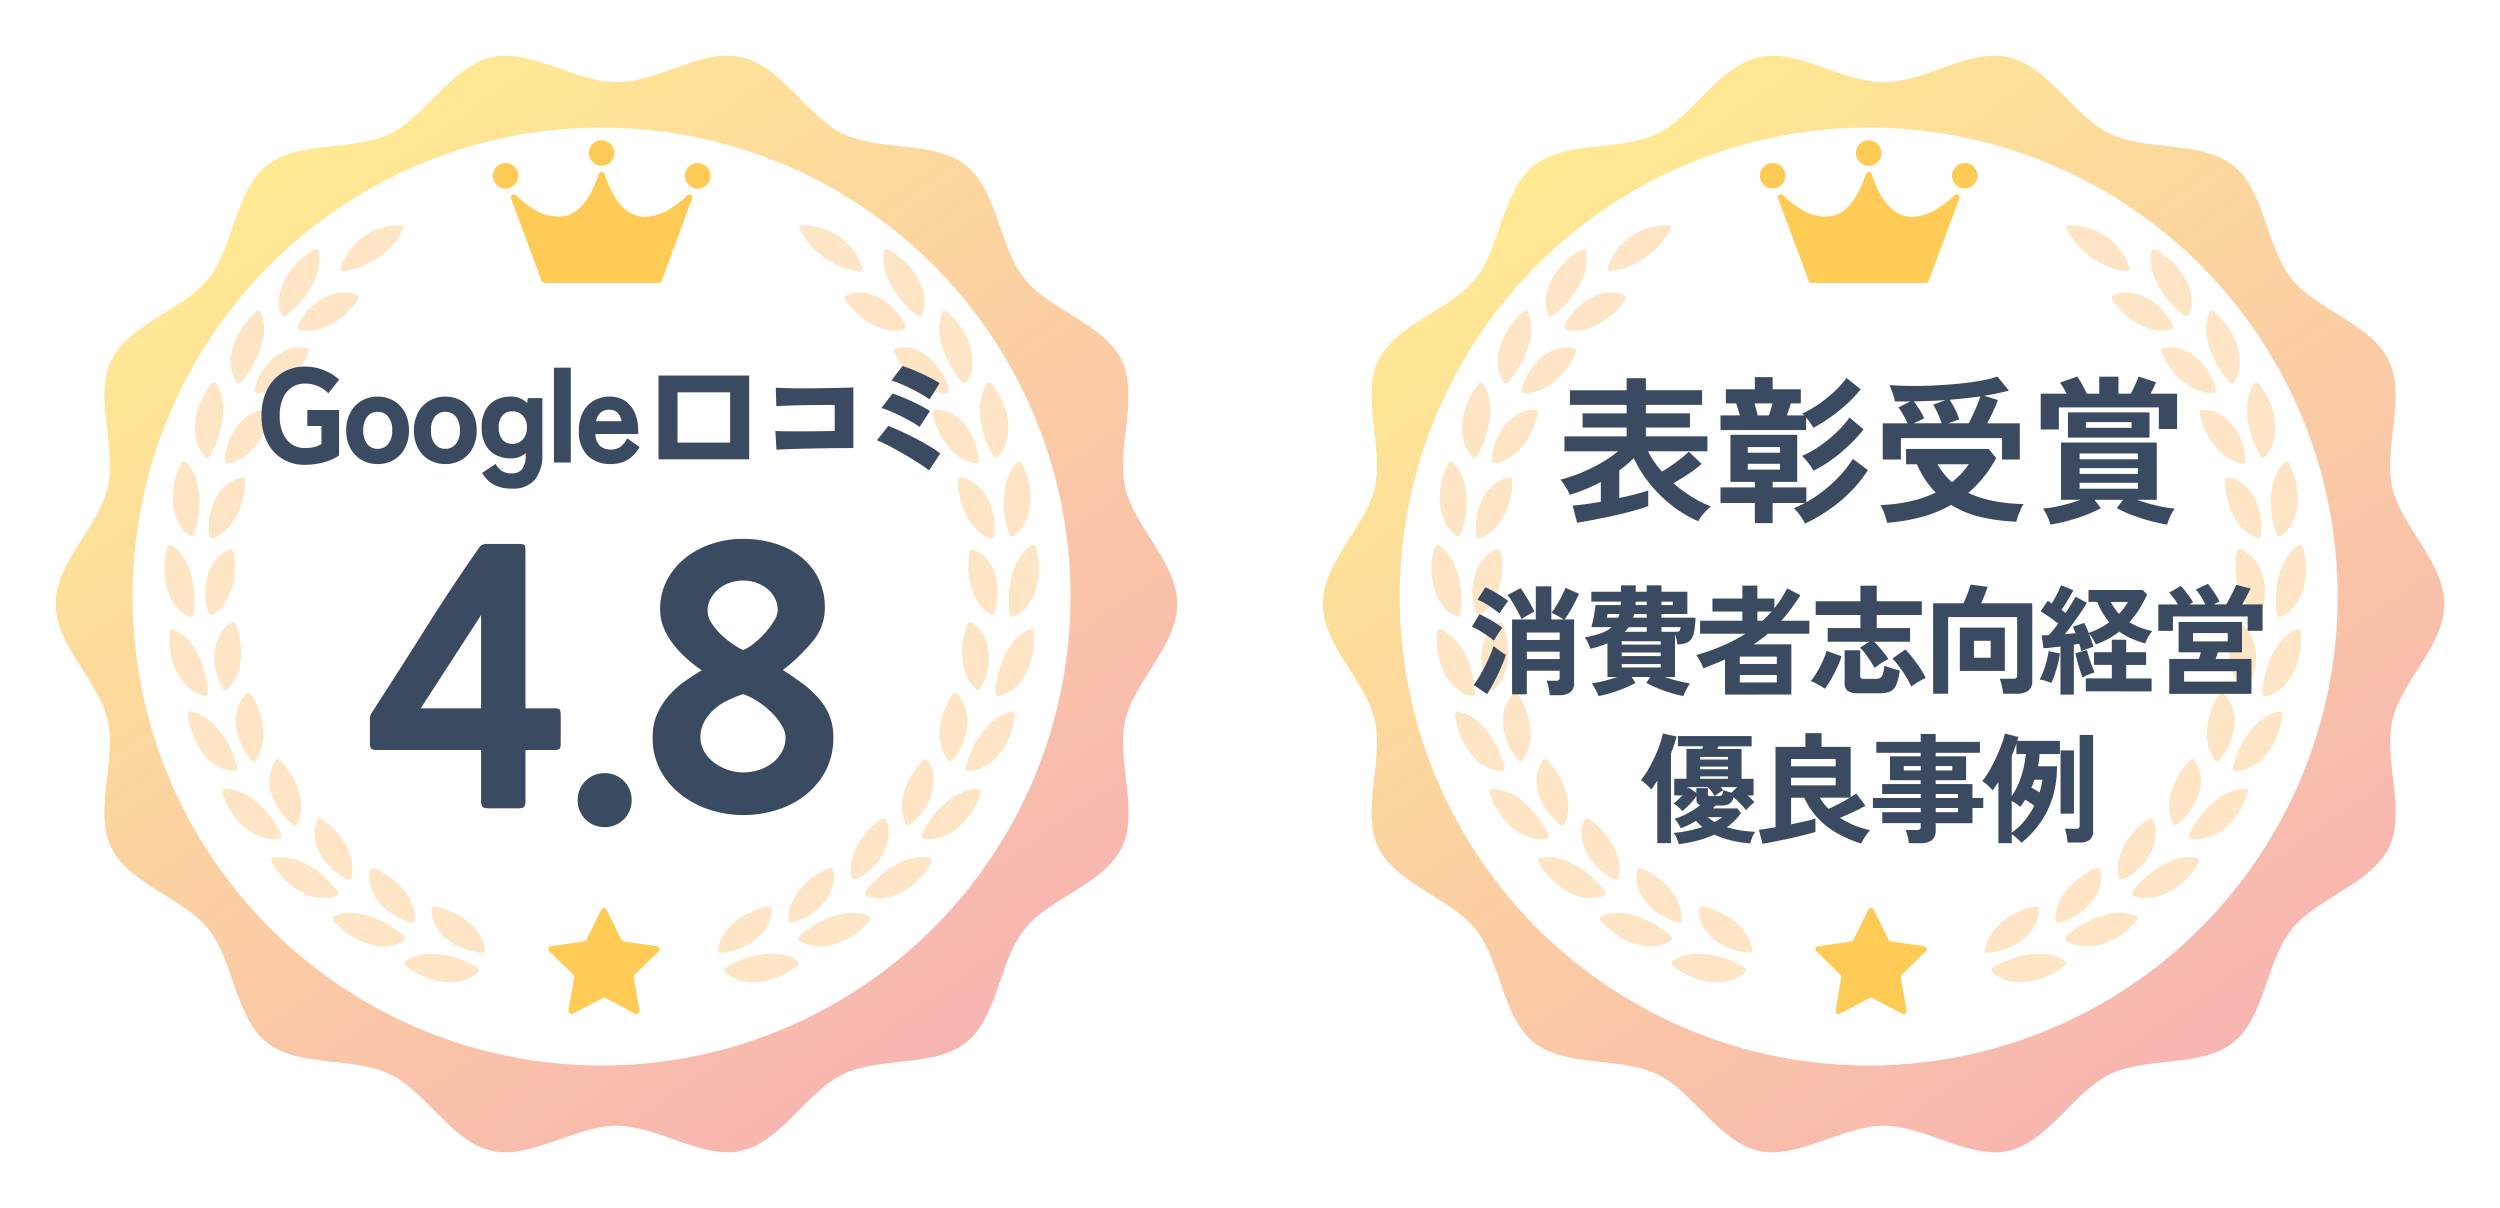
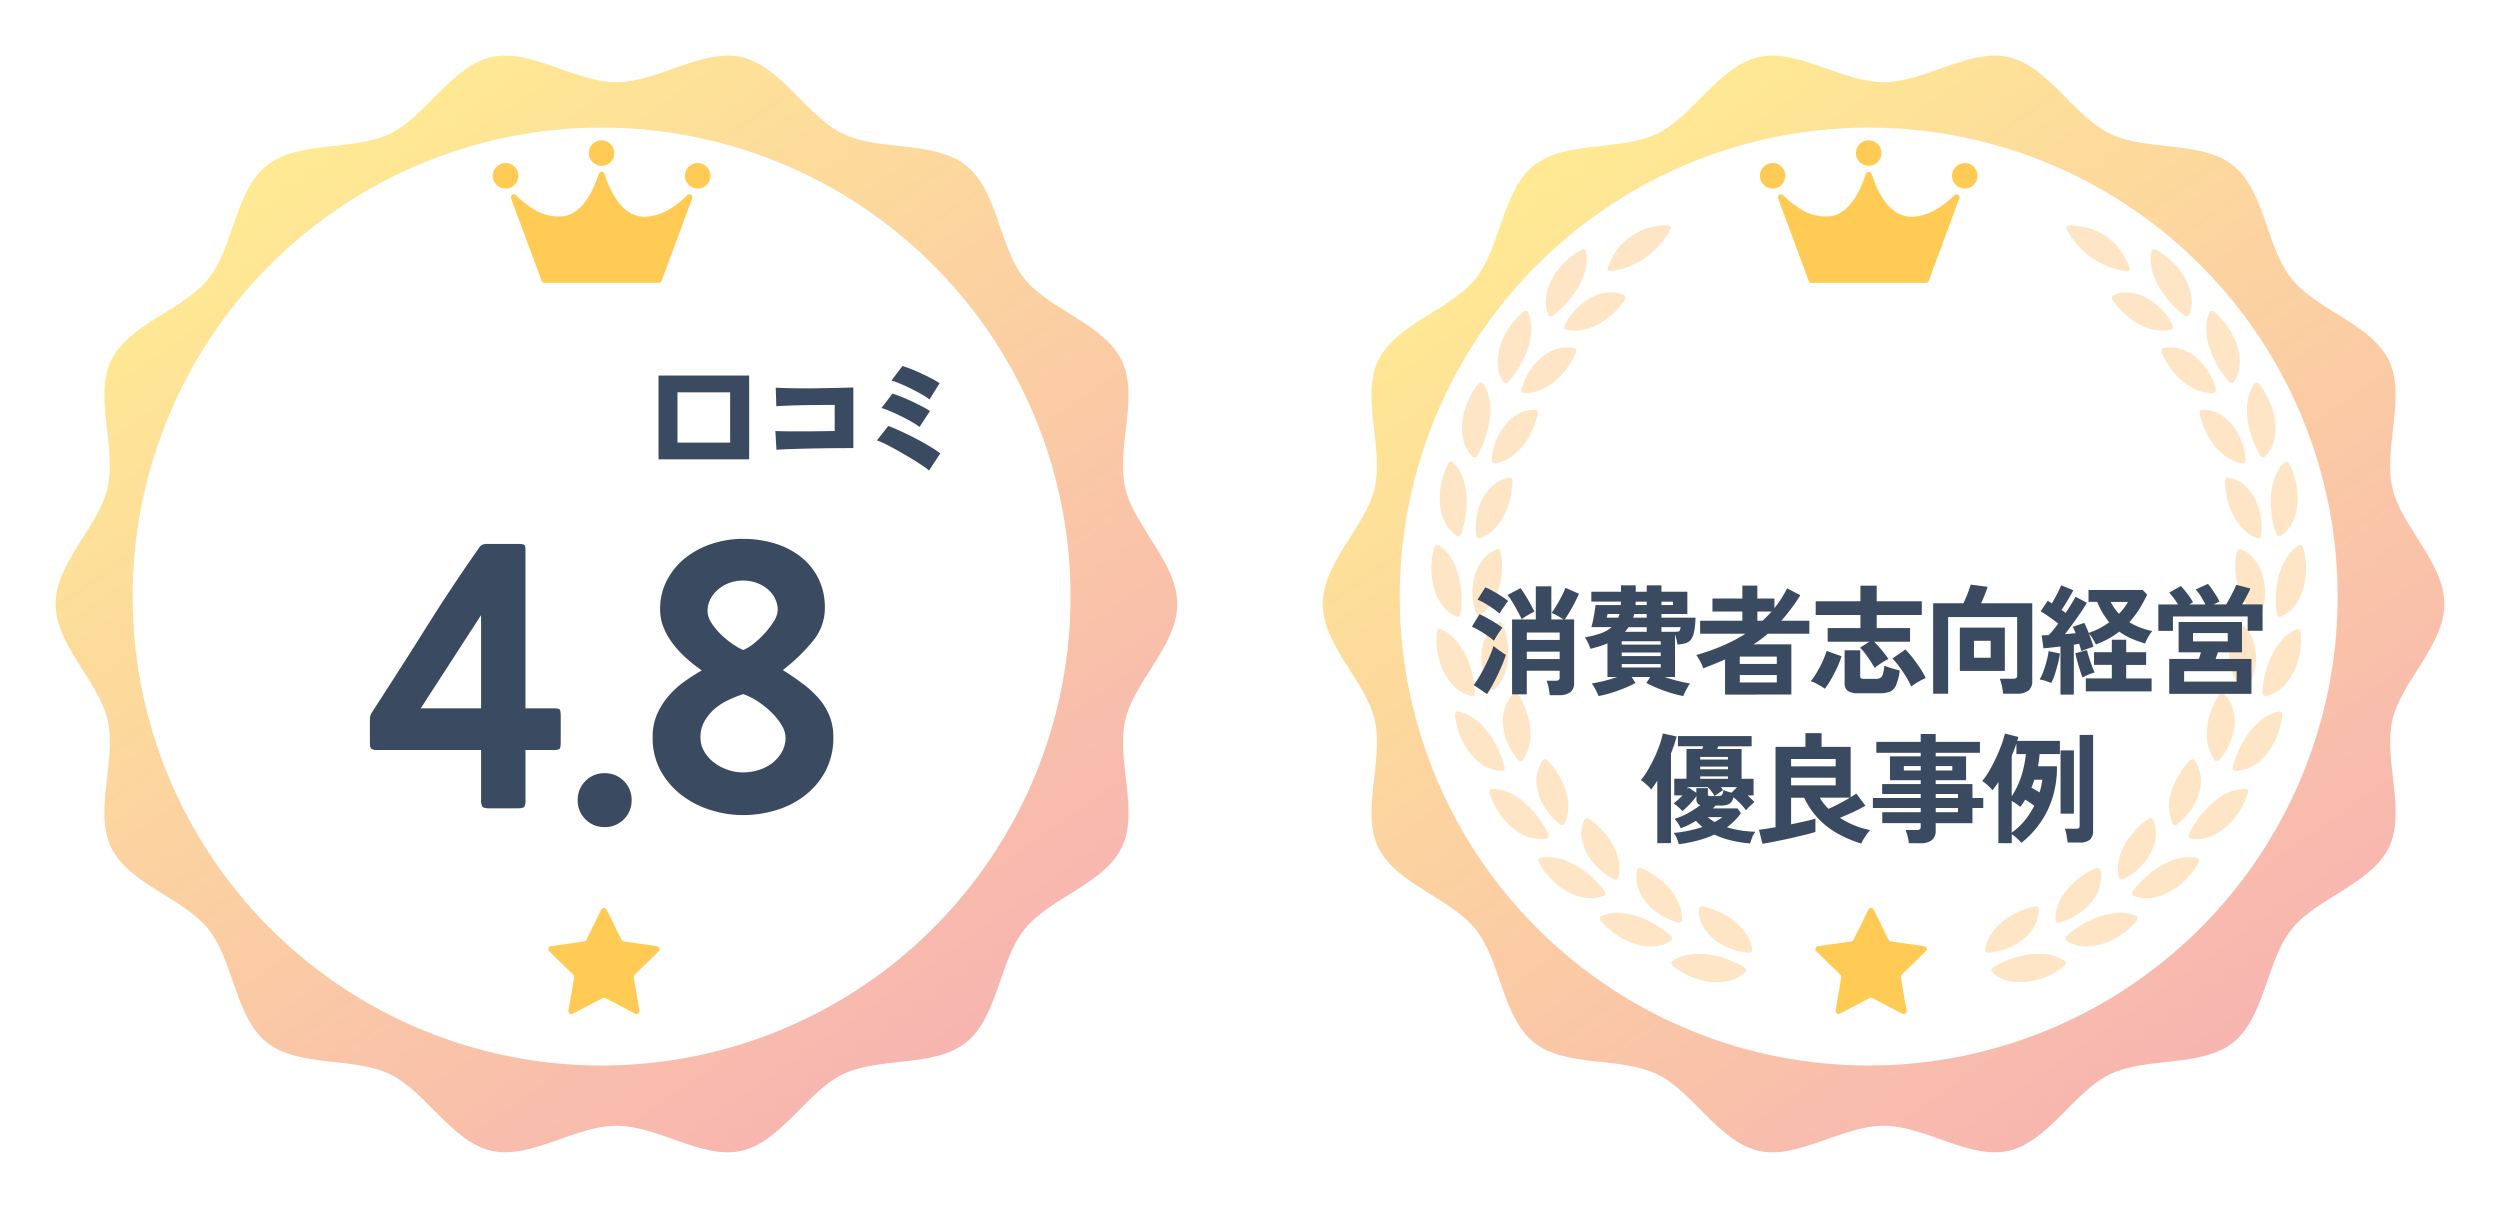
<svg xmlns="http://www.w3.org/2000/svg" width="337.137" height="162.894">
  <defs>
    <filter id="パス_928790" x="170.875" y="0" width="166.261" height="162.894" filterUnits="userSpaceOnUse">
      <feOffset dx="2" dy="4" />
      <feGaussianBlur stdDeviation="2.5" result="blur" />
      <feFlood flood-color="#0c3a57" flood-opacity=".161" />
      <feComposite operator="in" in2="blur" />
      <feComposite in="SourceGraphic" />
    </filter>
    <filter id="パス_928791" x="179.766" y="8.208" width="144.479" height="144.479" filterUnits="userSpaceOnUse">
      <feOffset dy="3" />
      <feGaussianBlur stdDeviation="3" result="blur-2" />
      <feFlood flood-color="#767676" flood-opacity=".102" />
      <feComposite operator="in" in2="blur-2" />
      <feComposite in="SourceGraphic" />
    </filter>
    <filter id="パス_928790-2" x="0" y="0" width="166.261" height="162.894" filterUnits="userSpaceOnUse">
      <feOffset dx="2" dy="4" />
      <feGaussianBlur stdDeviation="2.5" result="blur-3" />
      <feFlood flood-color="#0c3a57" flood-opacity=".161" />
      <feComposite operator="in" in2="blur-3" />
      <feComposite in="SourceGraphic" />
    </filter>
    <filter id="パス_928791-2" x="8.891" y="8.208" width="144.479" height="144.479" filterUnits="userSpaceOnUse">
      <feOffset dy="3" />
      <feGaussianBlur stdDeviation="3" result="blur-4" />
      <feFlood flood-color="#767676" flood-opacity=".102" />
      <feComposite operator="in" in2="blur-4" />
      <feComposite in="SourceGraphic" />
    </filter>
    <linearGradient id="linear-gradient" x1=".762" y1=".94" x2=".173" y2=".115" gradientUnits="objectBoundingBox">
      <stop offset="0" stop-color="#f7b4b1" />
      <stop offset="1" stop-color="#ffea93" />
    </linearGradient>
  </defs>
  <g id="グループ_37066" data-name="グループ 37066" transform="translate(-1003.363 -570.606)">
    <g id="表彰受賞" transform="translate(1177.49 570.053)">
      <g id="グループ_36786" data-name="グループ 36786">
        <g filter="url(#パス_928790)" transform="translate(-174.131 .553)">
          <path id="パス_928790-3" data-name="パス 928790" d="M151.261 73.947c0 5.585-5.825 10.44-7.013 15.665-1.226 5.4 1.886 12.29-.462 17.158-2.387 4.948-9.743 6.8-13.136 11.05-3.41 4.271-3.591 11.849-7.862 15.259-4.25 3.394-11.673 1.9-16.621 4.283-4.868 2.348-8.309 9.109-13.7 10.335-5.225 1.188-11.247-3.383-16.832-3.383S64.024 148.885 58.8 147.7c-5.4-1.226-8.837-7.987-13.7-10.335-4.948-2.387-12.371-.889-16.621-4.283-4.271-3.41-4.452-10.989-7.862-15.26-3.394-4.25-10.749-6.1-13.136-11.05-2.348-4.868.764-11.763-.462-17.158C5.825 84.387 0 79.532 0 73.947s5.825-10.44 7.013-15.665c1.226-5.4-1.886-12.29.462-17.158 2.387-4.948 9.743-6.8 13.137-11.05 3.41-4.271 3.591-11.849 7.862-15.259 4.25-3.394 11.673-1.9 16.621-4.283C49.963 8.184 53.4 1.424 58.8.2c5.224-1.19 11.246 3.38 16.831 3.38S87.237-.99 92.462.2c5.4 1.226 8.837 7.987 13.7 10.335 4.948 2.387 12.371.889 16.621 4.283 4.271 3.41 4.452 10.988 7.862 15.259 3.394 4.25 10.749 6.1 13.136 11.05 2.348 4.868-.764 11.763.462 17.158 1.188 5.225 7.013 10.08 7.013 15.665" transform="translate(176.38 3.5)" fill="url(#linear-gradient)" />
        </g>
        <g filter="url(#パス_928791)" transform="translate(-174.131 .553)">
          <path id="パス_928791-3" data-name="パス 928791" d="M164.146 95.79a63.24 63.24 0 11-63.24-63.24 63.24 63.24 0 0163.24 63.24" transform="translate(151.1 -18.34)" fill="#fff" />
        </g>
      </g>
      <g id="グループ_36785" data-name="グループ 36785" transform="translate(.453 -1.892)" fill="#ffcb55">
        <path id="パス_928792" data-name="パス 928792" d="M192.734 79.144a.406.406 0 00-.676.42l4.127 11.129a.406.406 0 00.381.265h15.418a.405.405 0 00.38-.265l4.127-11.129a.406.406 0 00-.676-.42 12.262 12.262 0 01-2.12 1.7 6.994 6.994 0 01-3.571 1.206 4.041 4.041 0 01-.889-.1c-1.945-.438-3.483-2.351-4.571-5.689a.406.406 0 00-.386-.28h-.008a.405.405 0 00-.386.28c-1.088 3.338-2.626 5.251-4.571 5.689a6.2 6.2 0 01-4.46-1.109 12.3 12.3 0 01-2.12-1.7" transform="translate(-126.848 -50.365)" />
        <path id="パス_928793" data-name="パス 928793" d="M187.948 74.028a1.718 1.718 0 10-1.718 1.718 1.72 1.72 0 001.718-1.718" transform="translate(-121.758 -47.877)" />
        <path id="パス_928794" data-name="パス 928794" d="M266.389 72.309a1.718 1.718 0 101.718 1.718 1.72 1.72 0 00-1.718-1.718" transform="translate(-176.008 -47.876)" />
        <path id="パス_928795" data-name="パス 928795" d="M226.31 66.262a1.718 1.718 0 10-1.718-1.718 1.72 1.72 0 001.718 1.718" transform="translate(-148.884 -41.458)" />
      </g>
-       <path id="パス_928803" data-name="パス 928803" d="M-39.371 1.88l-.595-2.315q.658-.042 1.657-.17t2.145-.34V-3.6q-1.019.531-2.071.966a22.174 22.174 0 01-2.113.754 4.454 4.454 0 00-.308-.627q-.223-.393-.478-.786a3.867 3.867 0 00-.488-.627 20.71 20.71 0 002.719-.9 22.924 22.924 0 002.687-1.306 16.931 16.931 0 002.368-1.614h-7.222v-2.018h8.389v-1.189h-5.947v-1.911h5.947v-1.147h-7.646v-1.975h7.646v-1.62h2.591v1.614h7.582v1.975h-7.582v1.147h5.947v1.911h-5.947v1.189h8.3v2.018h-8.007a11.575 11.575 0 00.839 1.412A15.475 15.475 0 00-27.923-5q.637-.382 1.327-.86t1.306-.966a11.835 11.835 0 001-.871l1.72 1.657a17.2 17.2 0 01-1.764 1.34q-1.041.7-2.039 1.253a18.513 18.513 0 002.549 1.89A14.405 14.405 0 00-21.3-.307a4.309 4.309 0 00-.616.542 9.369 9.369 0 00-.648.743 3.788 3.788 0 00-.457.711 16.215 16.215 0 01-3.5-2.081 18.026 18.026 0 01-3.016-2.952 16.842 16.842 0 01-2.188-3.483q-.446.446-.934.86t-1.019.8v3.717q1.232-.255 2.273-.531t1.635-.488V-.35q-.573.212-1.487.478t-2 .531q-1.083.265-2.209.5t-2.145.425q-1.016.19-1.76.296zm30.732.127A6.078 6.078 0 00-9.287.914a6.184 6.184 0 00-.86-.988 13.148 13.148 0 001.508-.7h-4.354v2.718h-2.4V-.775h-4.63v-2.1h4.63v-.745h-3.292v-6.35h9.005v6.35h-3.313v.743h4.545v2a18.208 18.208 0 002.379-1.6 19.5 19.5 0 002.177-2.014 13.97 13.97 0 001.71-2.23l2.039 1.508a18.012 18.012 0 01-3.675 4.141 21.934 21.934 0 01-4.821 3.08zm-11.384-12.615v-1.975h2.612q-.106-.361-.244-.818t-.265-.8h-1.38v-1.911h3.908v-1.635h2.4v1.635h3.8v1.912h-1.358q-.085.34-.244.8t-.287.818h2.357q-.064-.064-.138-.127T-9-12.838A14.226 14.226 0 00-6.791-14.1a18.247 18.247 0 002.124-1.71 12.479 12.479 0 001.635-1.827l1.911 1.529A15.729 15.729 0 01-2.9-14.2a23.4 23.4 0 01-2.23 1.805 21.858 21.858 0 01-2.379 1.487 7.9 7.9 0 00-.977-1.4v1.7zm12.531 5.48A6.151 6.151 0 00-8.2-6.19a9.366 9.366 0 00-.839-.934A13.618 13.618 0 00-6.5-8.558a18.635 18.635 0 002.262-1.88 12.759 12.759 0 001.614-1.869l1.89 1.614a20.027 20.027 0 01-1.799 1.986 21.939 21.939 0 01-2.315 1.964 17.271 17.271 0 01-2.644 1.615zm-8.856-.149h4.354v-.786h-4.354zm0-2.273h4.354v-.765h-4.354zm1.338-5.034h1.51q.127-.361.265-.818t.223-.8h-2.442q.106.34.234.786t.21.833zM1.853-6.636v-4.885h3.356q-.255-.552-.584-1.126t-.648-1.019l1.614-.807q-1.041.021-2.1 0A8.169 8.169 0 003.18-15.6a10.209 10.209 0 00-.414-1.062q1.38.085 2.995.1t3.271-.074q1.657-.085 3.218-.244t2.867-.393a13.937 13.937 0 002.2-.552l1.55 1.89q-.722.191-1.561.372t-1.773.329l1.848.573q-.212.595-.616 1.487t-.828 1.657h4.4v4.885h-2.4v-2.893H4.3v2.888zM2.448 1.9q-.064-.3-.212-.754t-.33-.912a4.786 4.786 0 00-.35-.734 21.8 21.8 0 004.035-.51 16.264 16.264 0 003.4-1.168 12.337 12.337 0 01-1.38-1.71A13.253 13.253 0 016.462-6H5v-2.06h11.15l1 1.232a16.305 16.305 0 01-3.759 4.694A14.561 14.561 0 0016.8-1.04a23.407 23.407 0 004.057.414 4.421 4.421 0 00-.414.743 9.3 9.3 0 00-.35.892q-.149.446-.234.743a25.534 25.534 0 01-4.759-.626A13.27 13.27 0 0111.071-.52 16.6 16.6 0 017.12 1.105a26.111 26.111 0 01-4.672.795zm8.241-13.423h2.761q.255-.488.552-1.126t.573-1.306q.276-.669.446-1.2-.977.149-2.007.255t-2.134.212a10.278 10.278 0 01.722 1.253 9.319 9.319 0 01.573 1.38zm-4.672 0H9.8q-.212-.616-.531-1.327a9.323 9.323 0 00-.616-1.179l1.657-.616q-1.041.064-2.1.106t-2.166.064q.361.467.754 1.083a8.444 8.444 0 01.648 1.211zM11.2-3.578A15.184 15.184 0 0012.409-4.7a9.267 9.267 0 001.04-1.3H9.244A8.966 8.966 0 0011.2-3.578zm13.272 5.713a6.764 6.764 0 00-.425-1.126 6.167 6.167 0 00-.595-1.041 12.387 12.387 0 001.6-.212q.881-.17 1.795-.425t1.681-.531h-2.633v-7.73h12.913v7.73h-2.655q.786.276 1.688.531t1.795.425a12.738 12.738 0 001.593.212 6.167 6.167 0 00-.595 1.041 6.764 6.764 0 00-.425 1.126 21.031 21.031 0 01-2.315-.5q-1.211-.329-2.368-.765a17.835 17.835 0 01-2.113-.945l.85-1.126h-3.844l.85 1.126a16.51 16.51 0 01-2.092.945q-1.157.435-2.368.765a20.679 20.679 0 01-2.337.5zm-1.317-12.828v-4.821h3.5q-.212-.4-.446-.807a4.7 4.7 0 00-.467-.68l2.336-.828a10.556 10.556 0 01.7 1.126q.361.658.595 1.189h1.678v-2.294h2.591v2.294H35.3q.3-.552.573-1.157t.488-1.157l2.336.765q-.127.34-.319.743t-.4.807h3.568v4.757h-2.462v-2.91H25.6v2.973zm3.674 1.1v-3.4h11v3.4zm1.572 6.9h7.879V-3.5H28.4zm0-2h7.879v-.786H28.4zm0-1.975h7.879v-.786H28.4zm.85-4.248h6.159v-.765h-6.159z" transform="translate(77.916 69.158)" fill="#3a4a61" />
      <path id="パス_928832" data-name="パス 928832" d="M38.058 102.063a9.014 9.014 0 01-2.736-.612 8.909 8.909 0 01-1.364-.645 10.691 10.691 0 01-1.3-.859c-.317-.249-.384-.555-.164-.711a4.412 4.412 0 01.939-.514 6.256 6.256 0 011.067-.332 6.541 6.541 0 011.164-.139c.2-.011.4-.008.606 0s.416.013.628.032a9.087 9.087 0 011.276.194c.43.1.874.2 1.31.347s.872.327 1.313.514A11.067 11.067 0 0142.1 100c.327.19.436.481.25.672a4.453 4.453 0 01-1.849 1.115 5.6 5.6 0 01-1.171.257 7.447 7.447 0 01-.773.039c-.157-.005-.329-.01-.499-.02zm40.561-.023a5.654 5.654 0 01-1.169-.256 4.484 4.484 0 01-1.85-1.117c-.184-.191-.075-.481.252-.672a11.634 11.634 0 011.307-.661c.441-.186.873-.374 1.313-.513s.88-.245 1.309-.347a9.274 9.274 0 011.278-.2q.316-.026.626-.029a9.45 9.45 0 01.607 0 6.8 6.8 0 011.163.14 6.146 6.146 0 011.07.331 4.625 4.625 0 01.939.514c.22.157.151.463-.164.713a10.446 10.446 0 01-1.3.857 9.667 9.667 0 01-4.1 1.258q-.254.015-.5.015a7.709 7.709 0 01-.781-.034zm-3.946-4.348a5.106 5.106 0 01.724-1.973 7.1 7.1 0 01.649-.874 6.976 6.976 0 01.8-.806 9.712 9.712 0 012-1.309c.379-.172.761-.354 1.17-.5a12.443 12.443 0 011.274-.365c.331-.082.593.053.606.317a4.3 4.3 0 01-.083 1.039 4.42 4.42 0 01-.343 1 5.772 5.772 0 01-.579.953c-.115.153-.238.307-.37.452s-.278.28-.429.415a8.388 8.388 0 01-.994.758 7.342 7.342 0 01-1.165.607 8.339 8.339 0 01-1.3.445 10.775 10.775 0 01-1.4.238.933.933 0 01-.1.005c-.295.006-.493-.163-.459-.403zm-31.962.4a11.28 11.28 0 01-1.4-.236 8.469 8.469 0 01-1.3-.446 7.467 7.467 0 01-1.166-.607 8.406 8.406 0 01-.993-.758c-.151-.135-.293-.272-.428-.415s-.255-.3-.371-.451a5.81 5.81 0 01-.579-.955 4.463 4.463 0 01-.343-1 4.2 4.2 0 01-.082-1.037c.013-.265.275-.4.607-.317a11.824 11.824 0 011.274.365c.406.143.789.325 1.168.5a9.739 9.739 0 012.006 1.31 7.191 7.191 0 01.8.8 7.076 7.076 0 01.646.874 5.087 5.087 0 01.725 1.971c.032.242-.164.4-.471.4a.95.95 0 01-.092-.001zm-13.626-.859a8.282 8.282 0 01-1.26-.223 10.028 10.028 0 01-4.9-3.118c-.262-.306-.27-.62-.023-.732a5.461 5.461 0 012.136-.441 6.887 6.887 0 011.162.081c.2.031.4.072.6.116s.408.091.61.148a9.729 9.729 0 011.217.439c.4.181.819.363 1.219.591.2.112.4.23.6.357s.391.263.594.4a12.215 12.215 0 011.156.9c.283.254.339.55.12.706a4.44 4.44 0 01-2.029.746 6.542 6.542 0 01-.762.047 5.859 5.859 0 01-.439-.019zm58.585-.03a4.44 4.44 0 01-2.029-.745c-.22-.157-.161-.453.121-.707a11.636 11.636 0 011.157-.9l.593-.394q.3-.19.6-.359c.4-.228.817-.41 1.219-.59a9.419 9.419 0 011.218-.438q.305-.085.61-.148c.2-.044.4-.086.595-.116a6.9 6.9 0 011.169-.086 5.428 5.428 0 012.135.44c.247.112.238.425-.024.732a10.028 10.028 0 01-4.9 3.118 7.874 7.874 0 01-1.26.222c-.15.012-.3.018-.448.018a6.172 6.172 0 01-.754-.05zM33.154 94a10.52 10.52 0 01-1.329-.5c-.106-.047-.212-.1-.313-.148s-.2-.114-.3-.171c-.2-.117-.39-.237-.573-.364a7.6 7.6 0 01-1.03-.817 8.381 8.381 0 01-.828-.933c-.121-.161-.237-.324-.342-.491s-.192-.342-.275-.514a5.7 5.7 0 01-.383-1.045 4.188 4.188 0 01-.023-2.083c.062-.255.345-.337.653-.194a10.431 10.431 0 013.942 2.98 7.1 7.1 0 01.631.941 6.775 6.775 0 01.469.981 5.079 5.079 0 01.337 2.073.356.356 0 01-.4.326.774.774 0 01-.236-.041zm51.013-.287a5.141 5.141 0 01.336-2.073 6.737 6.737 0 01.471-.98 6.939 6.939 0 01.631-.942 10.409 10.409 0 013.941-2.98c.309-.144.592-.061.655.194a4.226 4.226 0 01-.023 2.082 5.7 5.7 0 01-.384 1.046 5.8 5.8 0 01-.276.514q-.158.248-.34.49a8.408 8.408 0 01-.83.934 7.535 7.535 0 01-1.028.817q-.278.189-.574.364c-.1.058-.2.114-.3.17s-.209.1-.314.149A10.9 10.9 0 0184.8 94a.786.786 0 01-.234.038.356.356 0 01-.399-.329zm-63.041-2.977a5.812 5.812 0 01-1.181-.208 8.148 8.148 0 01-1.2-.464 9.072 9.072 0 01-2.306-1.608c-.092-.083-.181-.168-.272-.257s-.171-.185-.255-.277a13.487 13.487 0 01-.955-1.212c-.073-.106-.145-.215-.218-.327s-.131-.226-.2-.343c-.2-.353-.145-.661.121-.721a5.383 5.383 0 012.177-.011 7.168 7.168 0 011.132.311c.185.07.376.148.56.231s.381.171.568.267A12.321 12.321 0 0121.3 87.6c.354.3.683.633 1.022.973a11.491 11.491 0 01.96 1.105c.23.3.229.607-.019.718a4.336 4.336 0 01-1.762.35 4.258 4.258 0 01-.375-.01zm73.568-.336c-.245-.111-.248-.415-.019-.718a11.729 11.729 0 01.962-1.105c.338-.339.668-.677 1.022-.972a12.3 12.3 0 012.19-1.484c.188-.1.381-.183.569-.266s.373-.162.561-.231a6.939 6.939 0 011.13-.312 5.4 5.4 0 012.181.011c.264.06.316.369.119.721-.065.116-.131.23-.2.344s-.144.219-.219.326q-.223.321-.462.625t-.491.586c-.084.094-.169.187-.256.278s-.179.174-.27.257a9.138 9.138 0 01-2.307 1.608 8.032 8.032 0 01-1.194.464 5.715 5.715 0 01-1.182.206q-.192.013-.381.013a4.317 4.317 0 01-1.753-.351zm-70.135-2.256a11.127 11.127 0 01-1.205-.746 8.332 8.332 0 01-1.033-.9 7.577 7.577 0 01-1.477-2.078 4.942 4.942 0 01-.408-1.108 5.811 5.811 0 01-.174-1.1 4.229 4.229 0 01.389-2.047c.112-.239.4-.265.68-.062l.531.4c.177.135.343.274.5.42s.315.291.459.444l.432.456a9.782 9.782 0 011.352 1.966 7.057 7.057 0 01.436 1.046 7.177 7.177 0 01.269 1.053 5.149 5.149 0 01-.072 2.1.331.331 0 01-.345.25.72.72 0 01-.334-.094zm68.157-.156a5.127 5.127 0 01-.073-2.1 7.178 7.178 0 01.269-1.053 6.909 6.909 0 01.436-1.046 9.587 9.587 0 011.352-1.962l.428-.458q.22-.228.461-.444c.16-.144.328-.284.5-.419l.533-.4c.275-.2.568-.175.68.063a4.239 4.239 0 01.388 2.045 5.673 5.673 0 01-.173 1.1q-.072.279-.169.56c-.068.185-.15.365-.239.546a7.548 7.548 0 01-1.476 2.08 8.317 8.317 0 01-1.032.9 10.878 10.878 0 01-1.206.748.711.711 0 01-.334.094.33.33 0 01-.345-.253zm9.677-5.306c-.26-.058-.328-.36-.161-.7a11.721 11.721 0 01.728-1.273 13.164 13.164 0 01.809-1.155 12.063 12.063 0 011.853-1.889A6.614 6.614 0 01109.814 76c.27.007.382.3.259.684a9.326 9.326 0 01-.6 1.444 9.964 9.964 0 01-.773 1.3 11.528 11.528 0 01-.922 1.12c-.162.171-.322.338-.495.489s-.35.293-.527.427a5.821 5.821 0 01-3.49 1.311 4.043 4.043 0 01-.873-.092zM11.2 81.465c-.177-.135-.355-.277-.526-.427s-.335-.32-.5-.488a11.154 11.154 0 01-.922-1.12 10.215 10.215 0 01-.774-1.305 9.447 9.447 0 01-.6-1.442c-.122-.384-.01-.677.259-.685a6.629 6.629 0 014.195 1.668 12.205 12.205 0 011.851 1.888A13.211 13.211 0 0115 80.711a11.7 11.7 0 01.729 1.271c.166.342.1.644-.16.7a4.106 4.106 0 01-.871.092 5.824 5.824 0 01-3.498-1.309zm88.773-.754a6.066 6.066 0 01-.211-4.235c.052-.185.113-.367.18-.55s.131-.372.209-.554a8.087 8.087 0 01.547-1.087 11.776 11.776 0 01.69-1.061c.254-.346.554-.674.849-1.01.229-.251.522-.284.679-.073a4.938 4.938 0 01.659 4.2 7.609 7.609 0 01-1.038 2.331 9.084 9.084 0 01-.833 1.088 10.96 10.96 0 01-1.037.969.652.652 0 01-.4.167.316.316 0 01-.29-.185zm-82.7.021a11.046 11.046 0 01-1.034-.97 8.711 8.711 0 01-.834-1.09 7.636 7.636 0 01-1.039-2.329 4.939 4.939 0 01.661-4.2c.156-.212.449-.178.68.073.293.335.59.664.848 1.009a12.6 12.6 0 01.69 1.061 8.6 8.6 0 01.555 1.084c.075.184.14.373.208.554s.127.366.181.55a6.062 6.062 0 01-.212 4.236.315.315 0 01-.3.187.657.657 0 01-.396-.165zm-11.762-9.2a9.113 9.113 0 01-1.5-2.381 6.065 6.065 0 01-.275-.7q-.121-.362-.223-.732c-.067-.248-.131-.5-.182-.757a6.5 6.5 0 01-.125-.778c-.044-.4.125-.663.392-.617a5.42 5.42 0 012.013.84 6.982 6.982 0 01.918.729c.145.138.289.28.426.431s.284.306.419.466a12.179 12.179 0 011.437 2.22 12.584 12.584 0 01.563 1.294 11.325 11.325 0 01.459 1.393c.1.365-.028.649-.3.653h-.042a5.423 5.423 0 01-3.972-2.065zm102.899 2.061c-.266-.005-.393-.288-.3-.654a11.61 11.61 0 01.46-1.391 13.225 13.225 0 01.562-1.294 12.187 12.187 0 011.439-2.22c.135-.162.28-.316.419-.466s.28-.3.426-.432a6.894 6.894 0 01.92-.729 5.423 5.423 0 012.011-.84c.266-.047.436.217.392.617a6.526 6.526 0 01-.124.778 13.486 13.486 0 01-.405 1.487 6.284 6.284 0 01-.274.7 9.163 9.163 0 01-1.5 2.382 5.427 5.427 0 01-3.97 2.064zm-2.759-1.452a6.066 6.066 0 01-1.05-4.108 9.524 9.524 0 01.479-2.335c.071-.2.143-.391.216-.59s.158-.393.25-.589.191-.389.3-.581l.334-.579c.174-.292.454-.383.651-.207a4.213 4.213 0 011.154 1.732 5.669 5.669 0 01.27 1.079c.029.189.05.383.062.581a5.732 5.732 0 01-.005.6 7.553 7.553 0 01-.552 2.49 8.979 8.979 0 01-.6 1.233 10.79 10.79 0 01-.823 1.156.59.59 0 01-.43.251.313.313 0 01-.257-.133zm-94.031-.12a11.324 11.324 0 01-.821-1.155 8.939 8.939 0 01-.6-1.235 7.573 7.573 0 01-.553-2.489c-.01-.2-.015-.4-.005-.6s.034-.392.06-.581a5.589 5.589 0 01.273-1.079 4.2 4.2 0 011.153-1.732c.194-.176.476-.083.65.208.113.2.226.389.334.578s.208.387.3.581.177.391.252.589.145.394.215.589a9.645 9.645 0 01.48 2.335 6.082 6.082 0 01-1.051 4.109.311.311 0 01-.255.132.594.594 0 01-.433-.249zm100.457-9.115a14.618 14.618 0 01.468-2.834 11.538 11.538 0 01.437-1.282 9.2 9.2 0 01.535-1.176 10.262 10.262 0 01.661-1.044 6.816 6.816 0 01.751-.894 5.393 5.393 0 011.819-1.21c.248-.1.476.13.5.529a12.863 12.863 0 010 1.559c-.016.256-.039.509-.072.76s-.087.493-.142.734a11.507 11.507 0 01-.4 1.388 8.384 8.384 0 01-.592 1.237 8.057 8.057 0 01-.723 1.056 6.163 6.163 0 01-.862.835 4.455 4.455 0 01-1.954.924.356.356 0 01-.063.006c-.24 0-.38-.24-.364-.588zM5.46 63.488a4.464 4.464 0 01-1.954-.923 6.158 6.158 0 01-.861-.835 8.039 8.039 0 01-.725-1.056 8.388 8.388 0 01-.59-1.237 11.3 11.3 0 01-.405-1.388c-.055-.241-.1-.487-.145-.734s-.055-.5-.07-.76A12.337 12.337 0 01.707 55c.026-.4.252-.627.5-.529a5.391 5.391 0 011.819 1.209 6.9 6.9 0 01.752.9 10.29 10.29 0 01.661 1.042 9.3 9.3 0 01.537 1.178 12.021 12.021 0 01.435 1.281 14.559 14.559 0 01.467 2.835c.018.348-.128.587-.357.587a.359.359 0 01-.061-.015zm2.34-1.129a8.886 8.886 0 01-1.057-3.929 8.529 8.529 0 01.091-1.247 5.941 5.941 0 01.277-1.141 5.614 5.614 0 01.482-1.009 4.249 4.249 0 011.461-1.479c.229-.135.478.01.6.329a9.636 9.636 0 01.4 1.265c.049.211.091.42.127.631s.078.412.106.619a8.365 8.365 0 01.073 1.219 8.9 8.9 0 01-.064 1.17 7.01 7.01 0 01-.231 1.112A6.383 6.383 0 019.7 60.92a5.2 5.2 0 01-1.244 1.694.314.314 0 01-.212.085.531.531 0 01-.444-.34zm101.7.254a5.148 5.148 0 01-1.244-1.693 6.573 6.573 0 01-.368-1.021 7.15 7.15 0 01-.232-1.111 9.6 9.6 0 01-.064-1.171 8.245 8.245 0 01.075-1.219c.027-.206.063-.412.106-.62s.076-.418.127-.629a9.408 9.408 0 01.4-1.265c.123-.321.371-.466.6-.33a4.228 4.228 0 011.46 1.478 5.641 5.641 0 01.482 1.009 5.844 5.844 0 01.278 1.143 7.161 7.161 0 01-.05 2.552 8.763 8.763 0 01-.919 2.624.534.534 0 01-.436.337.316.316 0 01-.215-.084zM114 52.3a14.6 14.6 0 01-.12-1.461q-.008-.359.006-.711l.036-.7a10.237 10.237 0 01.175-1.341c.042-.217.093-.43.149-.639s.105-.415.168-.616a8.29 8.29 0 01.452-1.149 8.032 8.032 0 01.576-1.018A5.3 5.3 0 01117 43.136c.225-.142.493.039.59.427a10.059 10.059 0 01-.129 5.8c-.071.209-.144.41-.232.606s-.186.382-.288.563a6.368 6.368 0 01-.68.981 4.8 4.8 0 01-.807.762 4.238 4.238 0 01-.941.516.331.331 0 01-.12.023c-.193-.004-.356-.204-.393-.514zm-110.558.486a4.172 4.172 0 01-.941-.514 4.8 4.8 0 01-.806-.762 6.315 6.315 0 01-.68-.981c-.1-.181-.2-.368-.291-.562s-.158-.4-.23-.607a10.061 10.061 0 01-.13-5.8c.1-.386.365-.568.589-.425a5.263 5.263 0 011.559 1.53 7.851 7.851 0 01.576 1.017 8.176 8.176 0 01.451 1.149c.066.2.116.407.171.615s.1.422.148.641a10.225 10.225 0 01.174 1.34c.014.231.023.462.036.7s.013.472.005.713a14.109 14.109 0 01-.12 1.461c-.034.312-.194.512-.391.512a.342.342 0 01-.12-.027zm2.506-.656a8.846 8.846 0 01-.307-1.385 11.696 11.696 0 01-.08-.688 5.562 5.562 0 01-.021-.68 9.968 9.968 0 01.122-1.31c.034-.212.076-.418.125-.619s.116-.4.185-.59a7.1 7.1 0 01.49-1.074 5.054 5.054 0 01.659-.9 4.276 4.276 0 011.711-1.177c.252-.091.467.1.533.436a10.406 10.406 0 01-.291 4.946c-.063.185-.135.363-.206.539s-.141.346-.222.511a6.261 6.261 0 01-.563.937 5.954 5.954 0 01-.708.8 4.8 4.8 0 01-.827.628.322.322 0 01-.167.048c-.181-.001-.347-.152-.434-.422zm105.464.373a4.649 4.649 0 01-.827-.628 5.669 5.669 0 01-.708-.8 6.146 6.146 0 01-.564-.937c-.081-.166-.156-.337-.223-.511s-.143-.355-.2-.539a10.371 10.371 0 01-.29-4.946c.064-.337.278-.526.53-.436a4.281 4.281 0 011.712 1.178 5.013 5.013 0 01.659.9 6.949 6.949 0 01.49 1.072c.068.191.133.388.185.59s.09.409.124.62a9.789 9.789 0 01.122 1.31 5.218 5.218 0 01-.021.68 11.68 11.68 0 01-.078.688 9.2 9.2 0 01-.307 1.386c-.087.265-.257.42-.433.42a.323.323 0 01-.172-.05zm-.015-10.3a5.254 5.254 0 01-1.778-1.109 7.548 7.548 0 01-1.35-1.754c-.094-.168-.176-.341-.261-.518s-.168-.356-.243-.542a10.028 10.028 0 01-.375-1.159 8.922 8.922 0 01-.249-1.244 11.78 11.78 0 01-.113-1.317c-.008-.341.181-.572.439-.532a4.409 4.409 0 011.912.821 6.026 6.026 0 011.511 1.711 8.507 8.507 0 011.023 5.166c-.031.305-.2.5-.4.5a.334.334 0 01-.113-.02zM6.046 41.729a8.5 8.5 0 011.022-5.164 6.011 6.011 0 011.512-1.713 4.419 4.419 0 011.912-.819c.256-.041.446.189.438.532a11.141 11.141 0 01-.114 1.315 8.607 8.607 0 01-.249 1.245 10.077 10.077 0 01-.373 1.159c-.076.184-.157.366-.244.543s-.168.35-.263.516A7.39 7.39 0 018.339 41.1a5.222 5.222 0 01-1.779 1.108.331.331 0 01-.116.022c-.199-.003-.368-.196-.398-.501zm-2.589.171a4.386 4.386 0 01-1.473-1.585 5.605 5.605 0 01-.484-1.1 7.961 7.961 0 01-.283-1.25c-.031-.218-.059-.444-.073-.672s-.012-.459-.007-.695a10 10 0 01.131-1.443 12.637 12.637 0 01.361-1.468 10.689 10.689 0 01.589-1.45c.177-.36.46-.49.66-.3a5.131 5.131 0 011.226 1.8 7.9 7.9 0 01.584 2.326 12.81 12.81 0 01-.631 5.45c-.09.274-.256.436-.429.436a.322.322 0 01-.171-.049zm110.443-.381a12.856 12.856 0 01-.63-5.45 7.905 7.905 0 01.585-2.326 5.149 5.149 0 011.227-1.8c.2-.185.482-.056.658.305a10.7 10.7 0 01.59 1.448 12.516 12.516 0 01.361 1.469 10 10 0 01.131 1.443c.005.235 0 .467-.008.695s-.041.454-.072.672a8.148 8.148 0 01-.284 1.251 5.807 5.807 0 01-.485 1.1A4.376 4.376 0 01114.5 41.9a.316.316 0 01-.168.051c-.177.002-.342-.16-.432-.432zm-4.5-9.4a4.643 4.643 0 01-1-.269 5.689 5.689 0 01-.954-.471 6.074 6.074 0 01-.869-.653 7.644 7.644 0 01-.8-.8 9.344 9.344 0 01-1.293-2.006 11.066 11.066 0 01-.859-2.438c-.076-.334.064-.6.326-.608a4.424 4.424 0 012.038.429 6.015 6.015 0 011.813 1.384 8.463 8.463 0 012.015 4.865c.025.339-.128.573-.359.573a.367.367 0 01-.058-.006zM8.144 31.55a8.448 8.448 0 012.018-4.864 6.023 6.023 0 011.811-1.386 4.424 4.424 0 012.038-.428c.263.011.4.273.328.608a10.948 10.948 0 01-.861 2.438 9.178 9.178 0 01-1.292 2.005 7.719 7.719 0 01-.8.8 6.033 6.033 0 01-.872.651 5.656 5.656 0 01-.953.472 4.784 4.784 0 01-1 .267.448.448 0 01-.058 0c-.231.01-.383-.224-.359-.563zm103.575-.595a12.938 12.938 0 01-1.686-5.221 7.956 7.956 0 01.122-2.4A5.139 5.139 0 01111 21.33c.159-.22.463-.149.706.17a10.808 10.808 0 011.506 2.673 9.317 9.317 0 01.6 2.747 7.358 7.358 0 01-.032 1.282 6.457 6.457 0 01-.261 1.17 4.831 4.831 0 01-.463 1.013 4.181 4.181 0 01-.677.833.3.3 0 01-.211.088.571.571 0 01-.449-.35zm-106.142.26a4.231 4.231 0 01-.678-.83 5.006 5.006 0 01-.463-1.014 6.552 6.552 0 01-.261-1.17 7.443 7.443 0 01-.032-1.282 9.383 9.383 0 01.6-2.747A10.879 10.879 0 016.248 21.5c.243-.319.547-.389.706-.169a5.129 5.129 0 01.846 2.007 7.952 7.952 0 01.122 2.4 12.953 12.953 0 01-1.687 5.222.571.571 0 01-.449.347.308.308 0 01-.21-.091zm97.823-8.941a6.048 6.048 0 01-.982-.469 8.1 8.1 0 01-.939-.634 9.3 9.3 0 01-1.66-1.716A11.079 11.079 0 0198.5 17.23c-.139-.313-.053-.6.2-.66a4.425 4.425 0 012.083.025 6.007 6.007 0 012.047 1.005 8.457 8.457 0 012.926 4.379c.1.353-.029.626-.294.638q-.108.005-.215.005a5.405 5.405 0 01-1.847-.348zm-90.91.343c-.265-.01-.392-.285-.292-.638a8.436 8.436 0 012.926-4.379 5.97 5.97 0 012.045-1 4.4 4.4 0 012.085-.026c.253.059.339.345.2.659a11.2 11.2 0 01-1.319 2.226 9.367 9.367 0 01-1.661 1.717 7.978 7.978 0 01-.939.633 6.265 6.265 0 01-.98.47 5.414 5.414 0 01-1.846.347c-.072-.004-.144-.005-.218-.009zm95.024-1.593a12.972 12.972 0 01-2.671-4.792 8 8 0 01-.347-2.376 5.132 5.132 0 01.442-2.133c.113-.247.424-.236.725.03a10.788 10.788 0 012 2.327 9.323 9.323 0 011.12 2.577A7.114 7.114 0 01109 17.92a6.355 6.355 0 01-.027 1.2 4.353 4.353 0 01-.757 2.032.3.3 0 01-.251.133.627.627 0 01-.45-.261zm-97.773.125a4.323 4.323 0 01-.757-2.031 6.354 6.354 0 01-.027-1.2 7.109 7.109 0 01.218-1.264 9.318 9.318 0 011.125-2.573 10.792 10.792 0 012-2.326c.3-.267.612-.277.725-.031a5.139 5.139 0 01.441 2.134 7.964 7.964 0 01-.346 2.373 13.014 13.014 0 01-2.67 4.793.634.634 0 01-.449.259.3.3 0 01-.259-.134zm8.459-7.086c-.256-.062-.327-.355-.163-.682a8.462 8.462 0 013.719-3.73 6 6 0 012.2-.591A4.445 4.445 0 0126 9.436c.239.109.267.407.069.687a11.019 11.019 0 01-1.724 1.931 9.222 9.222 0 01-1.961 1.362 7.672 7.672 0 01-1.045.441 6.164 6.164 0 01-1.052.269 6 6 0 01-.934.076 4.8 4.8 0 01-1.153-.139zm79.468.063a6.147 6.147 0 01-1.054-.271 7.965 7.965 0 01-1.044-.439 9.316 9.316 0 01-1.962-1.364 11.02 11.02 0 01-1.724-1.93c-.2-.281-.167-.577.07-.686A4.411 4.411 0 0194 9.059a5.994 5.994 0 012.2.589 8.476 8.476 0 013.72 3.731c.165.328.092.62-.165.683a4.833 4.833 0 01-1.165.137 6.055 6.055 0 01-.925-.073zm3.793-2.025a12.926 12.926 0 01-3.551-4.184 7.982 7.982 0 01-.8-2.263 5.132 5.132 0 01.022-2.179c.063-.265.37-.313.716-.111a10.834 10.834 0 012.408 1.9 9.364 9.364 0 011.6 2.31 7.193 7.193 0 01.458 1.2 6.391 6.391 0 01.205 1.18 4.358 4.358 0 01-.349 2.14.3.3 0 01-.292.186.694.694 0 01-.419-.18zm-85.671-.012a4.35 4.35 0 01-.35-2.14 6.407 6.407 0 01.206-1.18 7.334 7.334 0 01.458-1.2A9.376 9.376 0 0117.7 5.261a10.812 10.812 0 012.409-1.9c.347-.2.653-.156.716.109a5.089 5.089 0 01.022 2.179 7.94 7.94 0 01-.8 2.264A12.952 12.952 0 0116.5 12.1a.7.7 0 01-.418.174.3.3 0 01-.294-.185zm77.952-5.883a8.273 8.273 0 01-1.242-.234 9.691 9.691 0 01-1.211-.391c-.2-.079-.391-.166-.581-.257s-.386-.183-.573-.283a10.606 10.606 0 01-1.084-.674A10.231 10.231 0 0185.712.581a.345.345 0 01.311-.545 8.32 8.32 0 018.123 5.69c.086.287-.06.484-.336.484a.639.639 0 01-.068-.004zM23.79 5.7a8.048 8.048 0 013.123-4.189 8.044 8.044 0 015-1.5.342.342 0 01.311.543 10.21 10.21 0 01-3.335 3.786 9.995 9.995 0 01-1.084.675c-.186.1-.379.194-.573.283s-.383.179-.58.259a9.713 9.713 0 01-1.212.391 8.387 8.387 0 01-1.247.234h-.068c-.277.005-.425-.191-.335-.482z" transform="translate(18.9 30.934)" fill="#fde5c5" />
      <path id="パス_928757" data-name="パス 928757" d="M408.452 604.444l2.012 4.076a.4.4 0 00.3.217l4.5.654a.4.4 0 01.22.678l-3.255 3.173a.4.4 0 00-.114.352l.768 4.48a.4.4 0 01-.577.419l-4.024-2.115a.4.4 0 00-.37 0l-4.024 2.115a.4.4 0 01-.577-.419l.768-4.48a.4.4 0 00-.114-.352l-3.255-3.173a.4.4 0 01.22-.678l4.5-.654a.4.4 0 00.3-.217l2.012-4.076a.4.4 0 01.713 0" transform="translate(-329.902 -481.233)" fill="#ffcb55" />
      <path id="パス_928834" data-name="パス 928834" d="M10749.554 1074.023c-.052-.136-.13-.307-.23-.509s-.207-.405-.318-.607a3.081 3.081 0 00-.308-.471.055.055 0 01-.009-.049.048.048 0 01.041-.033 19.85 19.85 0 001.723-.367c.568-.144 1.112-.31 1.621-.492h-1.257a.054.054 0 01-.052-.052v-4.483a10.9 10.9 0 01-1.028.378c-.389.122-.8.239-1.229.345a.047.047 0 01-.058-.033 8.74 8.74 0 00-.3-.754 3.793 3.793 0 00-.395-.688.048.048 0 01.03-.079 11.867 11.867 0 002.192-.566 4.324 4.324 0 001.354-.792h-2.674a.054.054 0 01-.041-.019.068.068 0 01-.008-.046 8.08 8.08 0 00.223-.9c.076-.367.142-.734.2-1.094s.1-.656.122-.879a.046.046 0 01.049-.043h3.362a2.03 2.03 0 00.011-.223c0-.079 0-.158.011-.237h-3.944a.051.051 0 01-.049-.052v-1.232a.049.049 0 01.049-.049h3.95v-.813a.051.051 0 01.049-.052h1.891a.051.051 0 01.049.052v.816h1.482v-.813a.053.053 0 01.052-.052h1.885a.052.052 0 01.05.052v.813h3.438a.051.051 0 01.052.049v2.9a.051.051 0 01-.052.049h-3.437v.492h4.542a.046.046 0 01.036.016.04.04 0 01.014.035 11.946 11.946 0 01-.186 1.825 2.614 2.614 0 01-.408 1.053 1.422 1.422 0 01-.721.506 5.012 5.012 0 01-1.066.185.051.051 0 01-.055-.041 8.848 8.848 0 00-.19-.851 9.338 9.338 0 00-.141-.481v5.707a.052.052 0 01-.052.052h-1.333c.517.182 1.061.348 1.627.492.66.169 1.237.294 1.716.367a.05.05 0 01.038.033.052.052 0 01-.008.049 3.406 3.406 0 00-.308.471c-.111.2-.218.405-.318.607s-.177.373-.231.509a.049.049 0 01-.057.03 15.745 15.745 0 01-1.627-.408c-.582-.177-1.158-.381-1.717-.609s-1.079-.471-1.55-.715a.053.053 0 01-.024-.03.054.054 0 01.008-.041l.492-.753h-2.5l.493.753a.054.054 0 01.008.041.047.047 0 01-.024.03 16.279 16.279 0 01-1.542.715 21.39 21.39 0 01-1.717.609 14.8 14.8 0 01-1.638.408.01.01 0 01-.008 0 .051.051 0 01-.05-.031zm3.137-3.811h5.261v-.462h-5.261zm0-1.537h5.261v-.476h-5.261zm0-1.553h5.261v-.443h-5.261zm5.359-1.727h1.822a2.645 2.645 0 00.462-.03.274.274 0 00.19-.15 1.662 1.662 0 00.106-.441h-2.581zm-4.924 0h2.935v-.62h-2.448a4.384 4.384 0 01-.487.62zm1.178-2.125l-.073.22h1.83v-.49h-1.684a2.553 2.553 0 01-.077.27zm-3.55-.133c-.022.1-.044.188-.065.272-.009.035-.017.06-.021.082h1.569l.084-.253a2.119 2.119 0 00.065-.239h-1.6c-.011.029-.018.07-.032.138zm7.3-1.341h1.548v-.46h-1.548zm-3.488-.223a1.842 1.842 0 01-.011.223h1.51v-.46h-1.487a2.132 2.132 0 00-.016.237zm-11.536 12.372a.053.053 0 01-.052-.049c-.011-.158-.038-.356-.079-.593s-.09-.471-.144-.694a2.909 2.909 0 00-.172-.536.042.042 0 010-.046.05.05 0 01.041-.025h1.137a.713.713 0 00.433-.1.455.455 0 00.125-.375v-.879h-4.429v3.134a.049.049 0 01-.049.049h-1.888a.049.049 0 01-.049-.049v-10a.049.049 0 01.049-.049h3.15v-4.415a.051.051 0 01.049-.052h2a.051.051 0 01.049.052v4.415h1.646c-.226-.147-.476-.3-.745-.452a6.246 6.246 0 00-.808-.4.045.045 0 01-.03-.033.049.049 0 01.006-.044c.182-.242.392-.568.631-.963s.468-.813.686-1.238.386-.789.5-1.085a.055.055 0 01.027-.027.046.046 0 01.038 0l1.728.754a.046.046 0 01.027.027.051.051 0 010 .038c-.172.384-.367.794-.585 1.219s-.449.838-.683 1.227-.438.7-.637.974h1.219a.049.049 0 01.049.049v8.479a1.54 1.54 0 01-.506 1.287 2.421 2.421 0 01-1.513.4zm-3.137-4.869h4.429v-1h-4.429zm0-2.576h4.429v-1h-4.429zm72.017 7.364a.049.049 0 01-.052-.049v-6.439l-1.184.144c-.4.046-.759.082-1.066.1a.047.047 0 01-.052-.044l-.226-1.646a.052.052 0 01.011-.041.053.053 0 01.038-.016c.128 0 .27 0 .422-.008s.308-.014.468-.024c.188-.188.395-.419.617-.686s.441-.558.667-.87a28.85 28.85 0 00-1.121-.832c-.419-.3-.824-.56-1.205-.783a.047.047 0 01-.017-.071l.9-1.344a.051.051 0 01.07-.014c.085.052.172.109.265.169l.25.158a22.402 22.402 0 00.908-1.676c.142-.295.253-.533.326-.724a.055.055 0 01.027-.027.047.047 0 01.038 0l1.554.639a.062.062 0 01.027.03.059.059 0 010 .041c-.234.424-.5.884-.786 1.36s-.541.879-.789 1.24c.1.068.2.136.3.207s.174.133.247.2a31.436 31.436 0 001.328-2.141.049.049 0 01.067-.022l1.439.767a.06.06 0 01.024.033.059.059 0 01-.006.038c-.223.384-.509.827-.849 1.322s-.7 1-1.074 1.515c-.346.476-.688.93-1.018 1.349.239-.019.479-.038.716-.063.253-.024.5-.046.721-.065a8.774 8.774 0 00-.343-.813.05.05 0 010-.041.056.056 0 01.03-.03l1.441-.5a.05.05 0 01.06.025c.139.267.286.593.443.971l.15.378a.027.027 0 010-.011.05.05 0 01.03-.035 10.63 10.63 0 001.475-.636 10.334 10.334 0 001.254-.781 10.221 10.221 0 01-1.624-2.758h-1.118a.051.051 0 01-.052-.049v-1.5a.051.051 0 01.052-.049h7.23a.064.064 0 01.038.014l.558.577a.049.049 0 01.011.057 16.759 16.759 0 01-1.1 2.013 12.611 12.611 0 01-1.284 1.681 8.551 8.551 0 001.412.7 10.1 10.1 0 001.607.476.06.06 0 01.038.035.053.053 0 01-.011.049 3.441 3.441 0 00-.332.449 5.927 5.927 0 00-.34.6 4.555 4.555 0 00-.231.522.047.047 0 01-.06.03 15.967 15.967 0 01-1.88-.688 8.835 8.835 0 01-1.562-.9 10.889 10.889 0 01-1.45.955 11.737 11.737 0 01-1.67.756.05.05 0 01-.062-.027 7.368 7.368 0 00-.4-.737 3.7 3.7 0 00-.52-.7c.1.245.188.49.275.732.139.384.253.724.337 1.012a.05.05 0 01-.032.063c-.212.063-.474.152-.781.264s-.56.209-.748.294a.059.059 0 01-.043 0 .058.058 0 01-.027-.03c-.041-.128-.087-.28-.136-.452s-.09-.321-.139-.487a3.014 3.014 0 00-.346.052c-.123.025-.25.046-.384.065v6.678a.051.051 0 01-.052.049zm7.232-11.645a6.412 6.412 0 00.607.756 7.473 7.473 0 00.693-.805 7.107 7.107 0 00.517-.8h-2.328a8.126 8.126 0 00.507.847zm-52.465 11.645a.051.051 0 01-.052-.049v-4.693c-.885.395-1.855.794-2.892 1.186a.044.044 0 01-.041 0 .047.047 0 01-.024-.03 3.787 3.787 0 00-.221-.552 8.091 8.091 0 00-.343-.645 3.719 3.719 0 00-.323-.482.049.049 0 01-.009-.046.05.05 0 01.033-.033 29.822 29.822 0 003.577-1.278 21.6 21.6 0 003-1.583h-6.071a.049.049 0 01-.049-.052v-1.646a.049.049 0 01.049-.052h5.647v-1.243h-3.982a.05.05 0 01-.05-.052v-1.646a.052.052 0 01.05-.052h3.982v-1.692a.049.049 0 01.049-.052h1.92a.05.05 0 01.052.052v1.692h2.253a.052.052 0 01.052.052v1.235a14.013 14.013 0 001.681-2.617.055.055 0 01.027-.027.07.07 0 01.041 0l1.694.881a.04.04 0 01.024.03.043.043 0 010 .041 25.365 25.365 0 01-2.538 3.395h3.727a.051.051 0 01.052.052v1.646a.05.05 0 01-.052.052h-5.533c-.326.272-.664.539-1 .789-.3.223-.614.441-.938.647h5.046a.049.049 0 01.05.049v6.673a.049.049 0 01-.05.049zm1.937-1.635h4.989v-1h-4.989zm0-2.5h4.989v-.987h-4.989zm2.369-5.824h.7a16.655 16.655 0 001.222-1.239h-1.921zm-36.5 9.869l-1.711-1.17a.055.055 0 01-.021-.033.04.04 0 01.011-.038 11.857 11.857 0 00.748-1.132c.253-.435.506-.9.751-1.382s.465-.958.661-1.412a11.308 11.308 0 00.454-1.227.046.046 0 01.032-.033.047.047 0 01.047.008c.139.117.3.248.5.392s.386.28.582.413.364.242.5.326a.048.048 0 01.02.057c-.117.373-.272.8-.466 1.26s-.405.944-.639 1.428-.474.949-.713 1.387-.471.819-.683 1.14a.053.053 0 01-.033.019h-.011a.056.056 0 01-.029-.001zm92.092-.008a.049.049 0 01-.049-.052v-4.608a.049.049 0 01.049-.049h3.95c.049-.139.1-.291.146-.452s.09-.3.128-.441h-2.96a.049.049 0 01-.049-.049v-3.985a.049.049 0 01.049-.049h8.449a.049.049 0 01.049.049v3.985a.049.049 0 01-.049.049h-3.2l-.157.471c-.049.15-.1.291-.145.422h4.777a.049.049 0 01.049.049v4.608a.05.05 0 01-.049.052zm1.956-1.651h7.084v-1.406h-7.084zm1.2-5.424h4.685v-1.118h-4.685zm-25.57 7.059a.048.048 0 01-.049-.046 5.9 5.9 0 00-.079-.628 11.664 11.664 0 00-.152-.707 4.143 4.143 0 00-.182-.569.053.053 0 01.046-.071h1.7a.754.754 0 00.449-.1.49.49 0 00.122-.392v-7.823h-9.306v10.286a.051.051 0 01-.052.049h-1.918a.05.05 0 01-.052-.049v-12.1a.05.05 0 01.052-.049h4.031c.175-.365.359-.789.544-1.257a10.358 10.358 0 00.414-1.219.055.055 0 01.057-.038l2.19.288a.049.049 0 01.035.022.064.064 0 01.008.044c-.087.277-.215.631-.386 1.053a22.72 22.72 0 01-.481 1.107h6.85a.05.05 0 01.052.049v10.4a1.611 1.611 0 01-.522 1.336 2.534 2.534 0 01-1.575.411zm-19.569-.065a2.424 2.424 0 01-1.412-.313 1.2 1.2 0 01-.43-1.031v-4.4a.051.051 0 01.052-.049h2a.049.049 0 01.049.049v3.408a.393.393 0 00.1.307.7.7 0 00.438.09h1.569a1.216 1.216 0 00.591-.122.84.84 0 00.348-.476 4.88 4.88 0 00.2-1.115.046.046 0 01.024-.038.042.042 0 01.044 0c.157.063.361.133.6.215s.5.152.742.223.463.131.634.182a.057.057 0 01.036.057 7.293 7.293 0 01-.5 1.95 1.62 1.62 0 01-.843.865 3.811 3.811 0 01-1.347.2zm30.736-.256a.049.049 0 01-.049-.049v-1.649a.049.049 0 01.049-.049h3.455v-1.82h-2.351a.051.051 0 01-.049-.052v-1.61a.049.049 0 01.049-.049h2.351v-1.63a.049.049 0 01.049-.052h1.842a.05.05 0 01.049.052v1.63h2.639a.049.049 0 01.049.049v1.616a.051.051 0 01-.049.052h-2.639v1.82h3.373a.05.05 0 01.052.049v1.649a.05.05 0 01-.052.049zm-35.293-.378a5.055 5.055 0 00-.571-.373c-.233-.13-.465-.258-.686-.375a2.382 2.382 0 00-.533-.218.055.055 0 01-.035-.033.051.051 0 01.009-.049 6.779 6.779 0 00.6-.827c.206-.326.41-.683.606-1.061s.372-.751.527-1.115a9.675 9.675 0 00.356-.979.047.047 0 01.024-.03.055.055 0 01.041 0l1.921.688a.049.049 0 01.029.063 12.2 12.2 0 01-.593 1.5 21.47 21.47 0 01-.819 1.58 10.273 10.273 0 01-.8 1.221.043.043 0 01-.038.019.043.043 0 01-.039-.01zm11.714-.294a.061.061 0 01-.035-.03 10.9 10.9 0 00-.658-1.232 19.025 19.025 0 00-.912-1.357 9.386 9.386 0 00-.914-1.091.054.054 0 01-.016-.038.061.061 0 01.021-.038l1.681-1.167a.054.054 0 01.065.005 14.773 14.773 0 01.972 1.132c.334.432.658.881.963 1.338a10.136 10.136 0 01.745 1.319.054.054 0 010 .041.051.051 0 01-.03.027 5.375 5.375 0 00-.617.294 11.42 11.42 0 00-.7.413 5.27 5.27 0 00-.525.373.042.042 0 01-.032.011zm18.824-.468c-.2-.084-.443-.174-.724-.269a3.408 3.408 0 00-.734-.174.048.048 0 01-.038-.027.049.049 0 010-.049 6.58 6.58 0 00.492-1.08 14.01 14.01 0 00.422-1.355 10.983 10.983 0 00.264-1.273.062.062 0 01.021-.035.047.047 0 01.038-.008l1.426.3a.049.049 0 01.038.054 12.357 12.357 0 01-.264 1.319c-.123.49-.262.968-.411 1.425a6.914 6.914 0 01-.468 1.145.048.048 0 01-.044.027.069.069 0 01-.019.001zm4.257-.751a.043.043 0 01-.027-.03c-.087-.234-.19-.544-.312-.922s-.242-.775-.354-1.186-.2-.767-.264-1.066a.046.046 0 01.035-.057l1.472-.4a.06.06 0 01.038.005.06.06 0 01.024.033c.063.264.155.582.27.949s.242.729.375 1.085.253.653.359.884a.067.067 0 010 .044.053.053 0 01-.033.024 6.344 6.344 0 00-.794.277 8.227 8.227 0 00-.745.359.087.087 0 01-.024.005.049.049 0 01-.021-.002zm-16.493-.86a.052.052 0 01-.049-.052v-5.742a.052.052 0 01.049-.052h5.969a.051.051 0 01.049.052v5.742a.051.051 0 01-.049.052zm1.858-1.782h2.252v-2.282h-2.252zm-13.387 1.349a.063.063 0 01-.035-.024 19.882 19.882 0 00-1.241-1.879 5.3 5.3 0 00-.666-.751.045.045 0 01-.017-.044.062.062 0 01.021-.038l1.216-.77h-5.573a.051.051 0 01-.049-.052v-1.744a.049.049 0 01.049-.049h4.368v-1.757h-5.981a.049.049 0 01-.052-.049v-1.76a.049.049 0 01.052-.049h5.981v-2.048a.049.049 0 01.049-.049h2.1a.049.049 0 01.049.049v2.048h6.028a.049.049 0 01.052.049v1.76a.049.049 0 01-.052.049h-6.028v1.757h4.445a.051.051 0 01.052.049v1.744a.054.054 0 01-.052.052h-4.788c.2.193.408.419.626.669.25.286.492.577.721.865a7.464 7.464 0 01.541.756.067.067 0 01.006.041.066.066 0 01-.027.033c-.157.073-.351.177-.571.307s-.443.275-.652.422-.39.283-.525.4a.075.075 0 01-.032.011zm-51.366-3.664a.051.051 0 01-.035-.014 7.232 7.232 0 00-.795-.62 18.048 18.048 0 00-1.094-.7 8.872 8.872 0 00-.979-.509.057.057 0 01-.027-.03.053.053 0 010-.041l.977-1.616a.047.047 0 01.065-.019 23.984 23.984 0 012.101 1.162 8.127 8.127 0 01.9.637.048.048 0 01.008.068c-.084.106-.2.269-.351.487s-.294.438-.43.661-.239.394-.3.509a.056.056 0 01-.035.027zm101.71-1.311a.052.052 0 01-.049-.052v-1.885h-10.075v1.885a.052.052 0 01-.052.052h-1.872a.051.051 0 01-.049-.052v-3.455a.051.051 0 01.049-.052h2.6a8.549 8.549 0 00-.544-.816 11.133 11.133 0 00-.6-.732.045.045 0 01-.014-.041.054.054 0 01.024-.035l1.488-.849a.049.049 0 01.06.008c.182.193.381.424.587.686s.406.522.588.778a5.7 5.7 0 01.419.677.049.049 0 01-.021.065l-.457.258h2.162c-.152-.316-.34-.656-.555-1.012a6.268 6.268 0 00-.7-.952.049.049 0 01-.011-.044.058.058 0 01.027-.035l1.551-.718a.049.049 0 01.06.011 7.841 7.841 0 01.53.7c.2.291.4.588.579.881a6.52 6.52 0 01.4.734.051.051 0 01-.024.065l-.737.367h1.694c.155-.269.318-.566.49-.884s.34-.653.5-.96a7.444 7.444 0 00.34-.762.053.053 0 01.06-.033l1.825.482a.048.048 0 01.033.027.059.059 0 010 .041 28.103 28.103 0 01-1.094 2.089h2.7a.053.053 0 01.052.052v3.455a.053.053 0 01-.052.052zm-97.948-1.6a.045.045 0 01-.032-.027c-.149-.318-.335-.686-.558-1.094s-.452-.805-.681-1.183a7.055 7.055 0 00-.611-.881.052.052 0 01-.011-.041.048.048 0 01.026-.035l1.679-.879a.05.05 0 01.065.014c.19.267.405.59.634.963s.451.754.664 1.132.386.715.514 1a.048.048 0 01-.024.065c-.136.063-.308.152-.509.261s-.405.231-.606.351a5.756 5.756 0 00-.506.343.064.064 0 01-.03.008zm-3-.751a.049.049 0 01-.032-.014 9.851 9.851 0 00-.806-.62 15.18 15.18 0 00-1.085-.7 6.866 6.866 0 00-.977-.492.043.043 0 01-.027-.03.061.061 0 010-.044l.993-1.583a.048.048 0 01.063-.019 9.426 9.426 0 011.02.506c.39.218.771.449 1.132.683a8.865 8.865 0 01.852.609.051.051 0 01.019.035.046.046 0 01-.011.038 5.269 5.269 0 00-.351.46c-.146.212-.294.43-.437.645s-.248.386-.311.5a.056.056 0 01-.035.027z" transform="translate(-10708.121 -979.645)" fill="#3a4a61" />
      <path id="パス_928833" data-name="パス 928833" d="M10737.648 1073.911a.051.051 0 01-.048-.038 7.648 7.648 0 00-.263-.745 2.3 2.3 0 00-.366-.642.052.052 0 01-.011-.051.054.054 0 01.043-.033 15.522 15.522 0 001.953-.3 18.652 18.652 0 001.851-.49 7.553 7.553 0 01-.881-.829c-.319.2-.649.376-.983.542a8.794 8.794 0 01-1.04.433.048.048 0 01-.062-.027 3.741 3.741 0 00-.316-.593 3.249 3.249 0 00-.438-.574.047.047 0 01-.014-.049.055.055 0 01.035-.035 8.4 8.4 0 001.8-.772 11.877 11.877 0 001.608-1.059.709.709 0 01-.382-.233.866.866 0 01-.148-.544v-.439a8.368 8.368 0 01-.815 1.019 9.588 9.588 0 01-1.054.981.063.063 0 01-.038.011.058.058 0 01-.035-.022 2.673 2.673 0 00-.3-.32 17.71 17.71 0 00-.431-.382 1.573 1.573 0 00-.35-.241.054.054 0 01-.029-.041.057.057 0 01.021-.046 7.177 7.177 0 00.626-.523c.187-.173.371-.349.547-.523h-1.081a.049.049 0 01-.049-.049v-2.145a.049.049 0 01.049-.049h1.6v-3.966a.05.05 0 01.052-.051h2.074c.02-.065.044-.133.07-.2s.041-.111.058-.163h-3.356a.051.051 0 01-.049-.051v-1.272a.051.051 0 01.049-.052h9.841a.051.051 0 01.049.052v1.279a.051.051 0 01-.049.051h-4.461l-.125.363h3.227a.049.049 0 01.049.051v3.966h1.565a.049.049 0 01.052.049v2.145a.049.049 0 01-.052.049h-.748c.146.133.29.263.423.4.165.16.319.314.458.466a.037.037 0 01.014.038.047.047 0 01-.02.035 8.039 8.039 0 00-.539.477 4.708 4.708 0 00-.506.539.063.063 0 01-.041.019.057.057 0 01-.041-.022 7.829 7.829 0 00-.764-.883c-.295-.3-.6-.58-.894-.832a1.325 1.325 0 01-.566.9 2.38 2.38 0 01-1.159.23h-.683c-.07.07-.141.144-.209.217-.051.054-.1.108-.156.162h3.288a.049.049 0 01.041.022l.433.593a.054.054 0 010 .057 8.04 8.04 0 01-1.882 1.874 12.952 12.952 0 001.712.4 17.5 17.5 0 002.034.206.05.05 0 01.043.03.051.051 0 010 .052 2.528 2.528 0 00-.377.7 7.22 7.22 0 00-.255.756.05.05 0 01-.054.035 17.29 17.29 0 01-2.52-.4 10.919 10.919 0 01-2.259-.794 14.032 14.032 0 01-2.219.794 20.1 20.1 0 01-2.527.5zm4.253-3.324c.171.122.35.241.531.352.214-.114.42-.23.612-.352q.236-.15.444-.309h-1.994q.196.159.406.31zm-.414-4.218a.053.053 0 01.052.052v.783a.227.227 0 00.06.184.534.534 0 00.306.054h.942a.862.862 0 00.559-.13 1.081 1.081 0 00.208-.626.056.056 0 01.027-.038.05.05 0 01.044 0 4.39 4.39 0 00.481.176c.2.06.377.114.539.165l.765-.748a.082.082 0 01.016-.008h-2.21c.043.049.084.1.124.149a1.891 1.891 0 01.163.238.039.039 0 010 .038.04.04 0 01-.021.03c-.148.087-.333.2-.55.352s-.39.271-.518.366a.052.052 0 01-.04.008.045.045 0 01-.033-.024 6 6 0 00-.406-.618 3.035 3.035 0 00-.5-.539h-2.682v.271a1.149 1.149 0 00.095-.165.066.066 0 01.032-.03.054.054 0 01.041.008l.994.683v-.577a.053.053 0 01.051-.052zm-.988-1.262h3.74v-.317h-3.74zm0-1.281h3.74v-.363h-3.74zm0-1.311h3.74v-.349h-3.74zm8.43 11.347a.049.049 0 01-.049-.038l-.447-1.791a.044.044 0 01.008-.043.044.044 0 01.035-.019c.244-.022.562-.065.948-.127l1.23-.2v-10.789a.049.049 0 01.051-.049h3.982V1059a.048.048 0 01.049-.049h2.08a.048.048 0 01.049.049v1.807h3.871a.049.049 0 01.049.049v6.742a13.7 13.7 0 00.723-.477.049.049 0 01.068.008l1.167 1.568a.047.047 0 01.011.041.06.06 0 01-.024.033c-.276.16-.617.341-1.01.539s-.811.39-1.235.577c-.393.171-.777.333-1.146.485a11.732 11.732 0 001.9 1 11.36 11.36 0 002.1.636.056.056 0 01.038.033.058.058 0 01-.011.049 6.614 6.614 0 00-.431.534c-.157.217-.3.433-.428.65a3.712 3.712 0 00-.269.528.05.05 0 01-.062.03 16.578 16.578 0 01-3.1-1.314 11.111 11.111 0 01-2.614-2 10.746 10.746 0 01-1.945-2.858h-1.761v3.587c.721-.146 1.39-.29 1.988-.428a9.568 9.568 0 001.225-.341.041.041 0 01.046.005.047.047 0 01.021.041v1.712a.046.046 0 01-.032.046c-.279.1-.658.206-1.132.322s-1 .244-1.561.377-1.135.26-1.7.376-1.084.222-1.553.312-.845.157-1.121.2zm8.2-5.447a7.52 7.52 0 00.675.748c.354-.157.764-.355 1.222-.588a24.074 24.074 0 001.663-.921h-4.061a5.463 5.463 0 00.5.761zm-4.375-2.427h6.014v-1.021h-6.014zm0-2.562h6.014v-.986h-6.014zm15.92 10.372a.051.051 0 01-.052-.046 5.223 5.223 0 00-.148-.87 4.826 4.826 0 00-.263-.794.046.046 0 010-.046.051.051 0 01.041-.024h1.408a.783.783 0 00.45-.095.455.455 0 00.124-.382v-.447h-5.133a.049.049 0 01-.052-.049v-1.376a.051.051 0 01.052-.051h5.133v-.572h-6.4a.051.051 0 01-.052-.049v-1.249a.051.051 0 01.052-.049h6.4v-.542h-5.149a.049.049 0 01-.051-.049v-1.233a.051.051 0 01.051-.051h5.149v-.523h-4.093a.05.05 0 01-.052-.049v-3.121a.052.052 0 01.052-.052h4.093v-.474h-5.935a.051.051 0 01-.049-.052v-1.376a.049.049 0 01.049-.049h5.935v-1.008a.048.048 0 01.049-.049h1.921a.048.048 0 01.049.049v1.008h5.919a.049.049 0 01.051.049v1.376a.051.051 0 01-.051.052h-5.919v.474h4.047a.052.052 0 01.052.052v3.121a.05.05 0 01-.052.049h-4.047v.523h4.911a.051.051 0 01.049.051v1.823h1.408a.048.048 0 01.049.049V1069a.048.048 0 01-.049.049h-1.408v2a.049.049 0 01-.049.049h-4.911v.975a1.592 1.592 0 01-.521 1.319 2.507 2.507 0 01-1.561.409zm3.584-4.18h3v-.572h-3zm0-1.918h3v-.542h-3zm0-3.714h2.237v-.588h-2.237zm-4.3 0h2.283v-.588h-2.283zm12.8 9.8a.051.051 0 01-.048-.052v-8.2q-.167.268-.334.512a9.69 9.69 0 01-.425.569.053.053 0 01-.041.019.057.057 0 01-.04-.019 3.342 3.342 0 00-.363-.4 9.584 9.584 0 00-.493-.444 3.423 3.423 0 00-.438-.322.054.054 0 01-.024-.035.045.045 0 01.011-.041 9.88 9.88 0 00.938-1.376c.309-.536.6-1.105.88-1.693s.518-1.17.727-1.734a13.73 13.73 0 00.468-1.514.054.054 0 01.024-.03.046.046 0 01.038-.005l1.712.431a.05.05 0 01.035.06 8.377 8.377 0 01-.127.485h5.7a.049.049 0 01.049.049v1.679a.051.051 0 01-.049.051h-2.689c-.021.271-.052.55-.087.826s-.081.547-.138.818h2.514a.049.049 0 01.049.049 13.763 13.763 0 01-.643 4.337 12.272 12.272 0 01-1.72 3.4 12.691 12.691 0 01-2.408 2.514.049.049 0 01-.038.011.059.059 0 01-.035-.022 2.466 2.466 0 00-.33-.368 7.464 7.464 0 00-.507-.452 3.673 3.673 0 00-.414-.3v1.159a.053.053 0 01-.052.052zm1.748-1.411a8.648 8.648 0 001.671-1.544 10.491 10.491 0 001.368-2.089c-.2-.141-.409-.29-.637-.447s-.42-.274-.58-.366c-.1.157-.2.314-.3.466s-.23.325-.347.474a.047.047 0 01-.041.019.063.063 0 01-.035-.014 3.726 3.726 0 00-.536-.428 8.253 8.253 0 00-.561-.355zm.517-11.672c-.154.428-.327.87-.517 1.314v5.445a10.664 10.664 0 001.254-2.59 14.552 14.552 0 00.655-3.1h-1.225a.053.053 0 01-.051-.051v-1.36c-.039.107-.082.223-.123.339zm2.352 5.082a6.998 6.998 0 01-.214.52q.215.11.52.293l.586.344c.086-.276.162-.563.222-.848s.108-.574.149-.853h-1.073l-.198.541zm-50.614 8a.051.051 0 01-.051-.052v-8.378c-.111.181-.226.36-.342.534-.146.225-.3.436-.449.628a.054.054 0 01-.041.019.051.051 0 01-.041-.024 2.225 2.225 0 00-.344-.4 10.532 10.532 0 00-.5-.455 3.489 3.489 0 00-.449-.33.042.042 0 01-.024-.033.048.048 0 01.011-.041 10.046 10.046 0 00.939-1.371 21.3 21.3 0 00.87-1.669 17.561 17.561 0 00.693-1.7 11.5 11.5 0 00.414-1.465.055.055 0 01.021-.032.059.059 0 01.038-.005l1.761.382a.071.071 0 01.032.024.056.056 0 01.006.038 19.686 19.686 0 01-.75 2.237v12.038a.052.052 0 01-.052.052zm55.327-.081a.052.052 0 01-.051-.046c-.02-.219-.062-.512-.125-.867a7.083 7.083 0 00-.208-.883.043.043 0 01.008-.043.048.048 0 01.041-.022h1.422c.263 0 .365-.049.406-.089s.089-.144.089-.4v-12.111a.05.05 0 01.049-.051h1.712a.05.05 0 01.052.051v12.88a1.505 1.505 0 01-.449 1.214 2.107 2.107 0 01-1.36.371zm-.945-3.887a.051.051 0 01-.048-.051v-8.432a.048.048 0 01.048-.049h1.7a.05.05 0 01.052.049v8.432a.052.052 0 01-.052.051z" transform="translate(-10685.344 -959.533)" fill="#3a4a61" />
    </g>
    <g id="コンポーネント_40_15" data-name="コンポーネント 40 – 15" transform="translate(1008.863 574.106)">
      <g id="グループ_36786-2" data-name="グループ 36786">
        <g filter="url(#パス_928790-2)" transform="translate(-5.5 -3.5)">
          <path id="パス_928790-4" data-name="パス 928790" d="M151.261 73.947c0 5.585-5.825 10.44-7.013 15.665-1.226 5.4 1.886 12.29-.462 17.158-2.387 4.948-9.743 6.8-13.136 11.05-3.41 4.271-3.591 11.849-7.862 15.259-4.25 3.394-11.673 1.9-16.621 4.283-4.868 2.348-8.309 9.109-13.7 10.335-5.225 1.188-11.247-3.383-16.832-3.383S64.024 148.885 58.8 147.7c-5.4-1.226-8.837-7.987-13.7-10.335-4.948-2.387-12.371-.889-16.621-4.283-4.271-3.41-4.452-10.989-7.862-15.26-3.394-4.25-10.749-6.1-13.136-11.05-2.348-4.868.764-11.763-.462-17.158C5.825 84.387 0 79.532 0 73.947s5.825-10.44 7.013-15.665c1.226-5.4-1.886-12.29.462-17.158 2.387-4.948 9.743-6.8 13.137-11.05 3.41-4.271 3.591-11.849 7.862-15.259 4.25-3.394 11.673-1.9 16.621-4.283C49.963 8.184 53.4 1.424 58.8.2c5.224-1.19 11.246 3.38 16.831 3.38S87.237-.99 92.462.2c5.4 1.226 8.837 7.987 13.7 10.335 4.948 2.387 12.371.889 16.621 4.283 4.271 3.41 4.452 10.988 7.862 15.259 3.394 4.25 10.749 6.1 13.136 11.05 2.348 4.868-.764 11.763.462 17.158 1.188 5.225 7.013 10.08 7.013 15.665" transform="translate(5.5 3.5)" fill="url(#linear-gradient)" />
        </g>
        <g filter="url(#パス_928791-2)" transform="translate(-5.5 -3.5)">
          <path id="パス_928791-4" data-name="パス 928791" d="M164.146 95.79a63.24 63.24 0 11-63.24-63.24 63.24 63.24 0 0163.24 63.24" transform="translate(-19.78 -18.34)" fill="#fff" />
        </g>
      </g>
      <g id="グループ_36785-2" data-name="グループ 36785" transform="translate(-1.795 -5.945)" fill="#ffcb55">
        <path id="パス_928792-2" data-name="パス 928792" d="M192.734 79.144a.406.406 0 00-.676.42l4.127 11.129a.406.406 0 00.381.265h15.418a.405.405 0 00.38-.265l4.127-11.129a.406.406 0 00-.676-.42 12.262 12.262 0 01-2.12 1.7 6.994 6.994 0 01-3.571 1.206 4.041 4.041 0 01-.889-.1c-1.945-.438-3.483-2.351-4.571-5.689a.406.406 0 00-.386-.28h-.008a.405.405 0 00-.386.28c-1.088 3.338-2.626 5.251-4.571 5.689a6.2 6.2 0 01-4.46-1.109 12.3 12.3 0 01-2.12-1.7" transform="translate(-126.848 -50.365)" />
        <path id="パス_928793-2" data-name="パス 928793" d="M187.948 74.028a1.718 1.718 0 10-1.718 1.718 1.72 1.72 0 001.718-1.718" transform="translate(-121.758 -47.877)" />
        <path id="パス_928794-2" data-name="パス 928794" d="M266.389 72.309a1.718 1.718 0 101.718 1.718 1.72 1.72 0 00-1.718-1.718" transform="translate(-176.008 -47.876)" />
        <path id="パス_928795-2" data-name="パス 928795" d="M226.31 66.262a1.718 1.718 0 10-1.718-1.718 1.72 1.72 0 001.718 1.718" transform="translate(-148.884 -41.458)" />
      </g>
      <g id="グループ_36779" data-name="グループ 36779" transform="translate(3.248 -1.029)" opacity=".6">
-         <path id="合体_800" data-name="合体 800" d="M38.058 102.063a9.014 9.014 0 01-2.736-.612 8.909 8.909 0 01-1.364-.645 10.691 10.691 0 01-1.3-.859c-.317-.249-.384-.555-.164-.711a4.412 4.412 0 01.939-.514 6.256 6.256 0 011.067-.332 6.541 6.541 0 011.164-.139c.2-.011.4-.008.606 0s.416.013.628.032a9.087 9.087 0 011.276.194c.43.1.874.2 1.31.347s.872.327 1.313.514A11.067 11.067 0 0142.1 100c.327.19.436.481.25.672a4.453 4.453 0 01-1.849 1.115 5.6 5.6 0 01-1.171.257 7.447 7.447 0 01-.773.039c-.157-.005-.329-.01-.499-.02zm40.561-.023a5.654 5.654 0 01-1.169-.256 4.484 4.484 0 01-1.85-1.117c-.184-.191-.075-.481.252-.672a11.634 11.634 0 011.307-.661c.441-.186.873-.374 1.313-.513s.88-.245 1.309-.347a9.274 9.274 0 011.278-.2q.316-.026.626-.029a9.45 9.45 0 01.607 0 6.8 6.8 0 011.163.14 6.146 6.146 0 011.07.331 4.625 4.625 0 01.939.514c.22.157.151.463-.164.713a10.446 10.446 0 01-1.3.857 9.667 9.667 0 01-4.1 1.258q-.254.015-.5.015a7.709 7.709 0 01-.781-.034zm-3.946-4.348a5.106 5.106 0 01.724-1.973 7.1 7.1 0 01.649-.874 6.976 6.976 0 01.8-.806 9.712 9.712 0 012-1.309c.379-.172.761-.354 1.17-.5a12.443 12.443 0 011.274-.365c.331-.082.593.053.606.317a4.3 4.3 0 01-.083 1.039 4.42 4.42 0 01-.343 1 5.772 5.772 0 01-.579.953c-.115.153-.238.307-.37.452s-.278.28-.429.415a8.388 8.388 0 01-.994.758 7.342 7.342 0 01-1.165.607 8.339 8.339 0 01-1.3.445 10.775 10.775 0 01-1.4.238.933.933 0 01-.1.005c-.295.006-.493-.163-.459-.403zm-31.962.4a11.28 11.28 0 01-1.4-.236 8.469 8.469 0 01-1.3-.446 7.467 7.467 0 01-1.166-.607 8.406 8.406 0 01-.993-.758c-.151-.135-.293-.272-.428-.415s-.255-.3-.371-.451a5.81 5.81 0 01-.579-.955 4.463 4.463 0 01-.343-1 4.2 4.2 0 01-.082-1.037c.013-.265.275-.4.607-.317a11.824 11.824 0 011.274.365c.406.143.789.325 1.168.5a9.739 9.739 0 012.006 1.31 7.191 7.191 0 01.8.8 7.076 7.076 0 01.646.874 5.087 5.087 0 01.725 1.971c.032.242-.164.4-.471.4a.95.95 0 01-.092-.001zm-13.626-.859a8.282 8.282 0 01-1.26-.223 10.028 10.028 0 01-4.9-3.118c-.262-.306-.27-.62-.023-.732a5.461 5.461 0 012.136-.441 6.887 6.887 0 011.162.081c.2.031.4.072.6.116s.408.091.61.148a9.729 9.729 0 011.217.439c.4.181.819.363 1.219.591.2.112.4.23.6.357s.391.263.594.4a12.215 12.215 0 011.156.9c.283.254.339.55.12.706a4.44 4.44 0 01-2.029.746 6.542 6.542 0 01-.762.047 5.859 5.859 0 01-.439-.019zm58.585-.03a4.44 4.44 0 01-2.029-.745c-.22-.157-.161-.453.121-.707a11.636 11.636 0 011.157-.9l.593-.394q.3-.19.6-.359c.4-.228.817-.41 1.219-.59a9.419 9.419 0 011.218-.438q.305-.085.61-.148c.2-.044.4-.086.595-.116a6.9 6.9 0 011.169-.086 5.428 5.428 0 012.135.44c.247.112.238.425-.024.732a10.028 10.028 0 01-4.9 3.118 7.874 7.874 0 01-1.26.222c-.15.012-.3.018-.448.018a6.172 6.172 0 01-.754-.05zM33.154 94a10.52 10.52 0 01-1.329-.5c-.106-.047-.212-.1-.313-.148s-.2-.114-.3-.171c-.2-.117-.39-.237-.573-.364a7.6 7.6 0 01-1.03-.817 8.381 8.381 0 01-.828-.933c-.121-.161-.237-.324-.342-.491s-.192-.342-.275-.514a5.7 5.7 0 01-.383-1.045 4.188 4.188 0 01-.023-2.083c.062-.255.345-.337.653-.194a10.431 10.431 0 013.942 2.98 7.1 7.1 0 01.631.941 6.775 6.775 0 01.469.981 5.079 5.079 0 01.337 2.073.356.356 0 01-.4.326.774.774 0 01-.236-.041zm51.013-.287a5.141 5.141 0 01.336-2.073 6.737 6.737 0 01.471-.98 6.939 6.939 0 01.631-.942 10.409 10.409 0 013.941-2.98c.309-.144.592-.061.655.194a4.226 4.226 0 01-.023 2.082 5.7 5.7 0 01-.384 1.046 5.8 5.8 0 01-.276.514q-.158.248-.34.49a8.408 8.408 0 01-.83.934 7.535 7.535 0 01-1.028.817q-.278.189-.574.364c-.1.058-.2.114-.3.17s-.209.1-.314.149A10.9 10.9 0 0184.8 94a.786.786 0 01-.234.038.356.356 0 01-.399-.329zm-63.041-2.977a5.812 5.812 0 01-1.181-.208 8.148 8.148 0 01-1.2-.464 9.072 9.072 0 01-2.306-1.608c-.092-.083-.181-.168-.272-.257s-.171-.185-.255-.277a13.487 13.487 0 01-.955-1.212c-.073-.106-.145-.215-.218-.327s-.131-.226-.2-.343c-.2-.353-.145-.661.121-.721a5.383 5.383 0 012.177-.011 7.168 7.168 0 011.132.311c.185.07.376.148.56.231s.381.171.568.267A12.321 12.321 0 0121.3 87.6c.354.3.683.633 1.022.973a11.491 11.491 0 01.96 1.105c.23.3.229.607-.019.718a4.336 4.336 0 01-1.762.35 4.258 4.258 0 01-.375-.01zm73.568-.336c-.245-.111-.248-.415-.019-.718a11.729 11.729 0 01.962-1.105c.338-.339.668-.677 1.022-.972a12.3 12.3 0 012.19-1.484c.188-.1.381-.183.569-.266s.373-.162.561-.231a6.939 6.939 0 011.13-.312 5.4 5.4 0 012.181.011c.264.06.316.369.119.721-.065.116-.131.23-.2.344s-.144.219-.219.326q-.223.321-.462.625t-.491.586c-.084.094-.169.187-.256.278s-.179.174-.27.257a9.138 9.138 0 01-2.307 1.608 8.032 8.032 0 01-1.194.464 5.715 5.715 0 01-1.182.206q-.192.013-.381.013a4.317 4.317 0 01-1.753-.351zm-70.135-2.256a11.127 11.127 0 01-1.205-.746 8.332 8.332 0 01-1.033-.9 7.577 7.577 0 01-1.477-2.078 4.942 4.942 0 01-.408-1.108 5.811 5.811 0 01-.174-1.1 4.229 4.229 0 01.389-2.047c.112-.239.4-.265.68-.062l.531.4c.177.135.343.274.5.42s.315.291.459.444l.432.456a9.782 9.782 0 011.352 1.966 7.057 7.057 0 01.436 1.046 7.177 7.177 0 01.269 1.053 5.149 5.149 0 01-.072 2.1.331.331 0 01-.345.25.72.72 0 01-.334-.094zm68.157-.156a5.127 5.127 0 01-.073-2.1 7.178 7.178 0 01.269-1.053 6.909 6.909 0 01.436-1.046 9.587 9.587 0 011.352-1.962l.428-.458q.22-.228.461-.444c.16-.144.328-.284.5-.419l.533-.4c.275-.2.568-.175.68.063a4.239 4.239 0 01.388 2.045 5.673 5.673 0 01-.173 1.1q-.072.279-.169.56c-.068.185-.15.365-.239.546a7.548 7.548 0 01-1.476 2.08 8.317 8.317 0 01-1.032.9 10.878 10.878 0 01-1.206.748.711.711 0 01-.334.094.33.33 0 01-.345-.253zm9.677-5.306c-.26-.058-.328-.36-.161-.7a11.721 11.721 0 01.728-1.273 13.164 13.164 0 01.809-1.155 12.063 12.063 0 011.853-1.889A6.614 6.614 0 01109.814 76c.27.007.382.3.259.684a9.326 9.326 0 01-.6 1.444 9.964 9.964 0 01-.773 1.3 11.528 11.528 0 01-.922 1.12c-.162.171-.322.338-.495.489s-.35.293-.527.427a5.821 5.821 0 01-3.49 1.311 4.043 4.043 0 01-.873-.092zM11.2 81.465c-.177-.135-.355-.277-.526-.427s-.335-.32-.5-.488a11.154 11.154 0 01-.922-1.12 10.215 10.215 0 01-.774-1.305 9.447 9.447 0 01-.6-1.442c-.122-.384-.01-.677.259-.685a6.629 6.629 0 014.195 1.668 12.205 12.205 0 011.851 1.888A13.211 13.211 0 0115 80.711a11.7 11.7 0 01.729 1.271c.166.342.1.644-.16.7a4.106 4.106 0 01-.871.092 5.824 5.824 0 01-3.498-1.309zm88.773-.754a6.066 6.066 0 01-.211-4.235c.052-.185.113-.367.18-.55s.131-.372.209-.554a8.087 8.087 0 01.547-1.087 11.776 11.776 0 01.69-1.061c.254-.346.554-.674.849-1.01.229-.251.522-.284.679-.073a4.938 4.938 0 01.659 4.2 7.609 7.609 0 01-1.038 2.331 9.084 9.084 0 01-.833 1.088 10.96 10.96 0 01-1.037.969.652.652 0 01-.4.167.316.316 0 01-.29-.185zm-82.7.021a11.046 11.046 0 01-1.034-.97 8.711 8.711 0 01-.834-1.09 7.636 7.636 0 01-1.039-2.329 4.939 4.939 0 01.661-4.2c.156-.212.449-.178.68.073.293.335.59.664.848 1.009a12.6 12.6 0 01.69 1.061 8.6 8.6 0 01.555 1.084c.075.184.14.373.208.554s.127.366.181.55a6.062 6.062 0 01-.212 4.236.315.315 0 01-.3.187.657.657 0 01-.396-.165zm-11.762-9.2a9.113 9.113 0 01-1.5-2.381 6.065 6.065 0 01-.275-.7q-.121-.362-.223-.732c-.067-.248-.131-.5-.182-.757a6.5 6.5 0 01-.125-.778c-.044-.4.125-.663.392-.617a5.42 5.42 0 012.013.84 6.982 6.982 0 01.918.729c.145.138.289.28.426.431s.284.306.419.466a12.179 12.179 0 011.437 2.22 12.584 12.584 0 01.563 1.294 11.325 11.325 0 01.459 1.393c.1.365-.028.649-.3.653h-.042a5.423 5.423 0 01-3.972-2.065zm102.899 2.061c-.266-.005-.393-.288-.3-.654a11.61 11.61 0 01.46-1.391 13.225 13.225 0 01.562-1.294 12.187 12.187 0 011.439-2.22c.135-.162.28-.316.419-.466s.28-.3.426-.432a6.894 6.894 0 01.92-.729 5.423 5.423 0 012.011-.84c.266-.047.436.217.392.617a6.526 6.526 0 01-.124.778 13.486 13.486 0 01-.405 1.487 6.284 6.284 0 01-.274.7 9.163 9.163 0 01-1.5 2.382 5.427 5.427 0 01-3.97 2.064zm-2.759-1.452a6.066 6.066 0 01-1.05-4.108 9.524 9.524 0 01.479-2.335c.071-.2.143-.391.216-.59s.158-.393.25-.589.191-.389.3-.581l.334-.579c.174-.292.454-.383.651-.207a4.213 4.213 0 011.154 1.732 5.669 5.669 0 01.27 1.079c.029.189.05.383.062.581a5.732 5.732 0 01-.005.6 7.553 7.553 0 01-.552 2.49 8.979 8.979 0 01-.6 1.233 10.79 10.79 0 01-.823 1.156.59.59 0 01-.43.251.313.313 0 01-.257-.133zm-94.031-.12a11.324 11.324 0 01-.821-1.155 8.939 8.939 0 01-.6-1.235 7.573 7.573 0 01-.553-2.489c-.01-.2-.015-.4-.005-.6s.034-.392.06-.581a5.589 5.589 0 01.273-1.079 4.2 4.2 0 011.153-1.732c.194-.176.476-.083.65.208.113.2.226.389.334.578s.208.387.3.581.177.391.252.589.145.394.215.589a9.645 9.645 0 01.48 2.335 6.082 6.082 0 01-1.051 4.109.311.311 0 01-.255.132.594.594 0 01-.433-.249zm100.457-9.115a14.618 14.618 0 01.468-2.834 11.538 11.538 0 01.437-1.282 9.2 9.2 0 01.535-1.176 10.262 10.262 0 01.661-1.044 6.816 6.816 0 01.751-.894 5.393 5.393 0 011.819-1.21c.248-.1.476.13.5.529a12.863 12.863 0 010 1.559c-.016.256-.039.509-.072.76s-.087.493-.142.734a11.507 11.507 0 01-.4 1.388 8.384 8.384 0 01-.592 1.237 8.057 8.057 0 01-.723 1.056 6.163 6.163 0 01-.862.835 4.455 4.455 0 01-1.954.924.356.356 0 01-.063.006c-.24 0-.38-.24-.364-.588zM5.46 63.488a4.464 4.464 0 01-1.954-.923 6.158 6.158 0 01-.861-.835 8.039 8.039 0 01-.725-1.056 8.388 8.388 0 01-.59-1.237 11.3 11.3 0 01-.405-1.388c-.055-.241-.1-.487-.145-.734s-.055-.5-.07-.76A12.337 12.337 0 01.707 55c.026-.4.252-.627.5-.529a5.391 5.391 0 011.819 1.209 6.9 6.9 0 01.752.9 10.29 10.29 0 01.661 1.042 9.3 9.3 0 01.537 1.178 12.021 12.021 0 01.435 1.281 14.559 14.559 0 01.467 2.835c.018.348-.128.587-.357.587a.359.359 0 01-.061-.015zm2.34-1.129a8.886 8.886 0 01-1.057-3.929 8.529 8.529 0 01.091-1.247 5.941 5.941 0 01.277-1.141 5.614 5.614 0 01.482-1.009 4.249 4.249 0 011.461-1.479c.229-.135.478.01.6.329a9.636 9.636 0 01.4 1.265c.049.211.091.42.127.631s.078.412.106.619a8.365 8.365 0 01.073 1.219 8.9 8.9 0 01-.064 1.17 7.01 7.01 0 01-.231 1.112A6.383 6.383 0 019.7 60.92a5.2 5.2 0 01-1.244 1.694.314.314 0 01-.212.085.531.531 0 01-.444-.34zm101.7.254a5.148 5.148 0 01-1.244-1.693 6.573 6.573 0 01-.368-1.021 7.15 7.15 0 01-.232-1.111 9.6 9.6 0 01-.064-1.171 8.245 8.245 0 01.075-1.219c.027-.206.063-.412.106-.62s.076-.418.127-.629a9.408 9.408 0 01.4-1.265c.123-.321.371-.466.6-.33a4.228 4.228 0 011.46 1.478 5.641 5.641 0 01.482 1.009 5.844 5.844 0 01.278 1.143 7.161 7.161 0 01-.05 2.552 8.763 8.763 0 01-.919 2.624.534.534 0 01-.436.337.316.316 0 01-.215-.084zM114 52.3a14.6 14.6 0 01-.12-1.461q-.008-.359.006-.711l.036-.7a10.237 10.237 0 01.175-1.341c.042-.217.093-.43.149-.639s.105-.415.168-.616a8.29 8.29 0 01.452-1.149 8.032 8.032 0 01.576-1.018A5.3 5.3 0 01117 43.136c.225-.142.493.039.59.427a10.059 10.059 0 01-.129 5.8c-.071.209-.144.41-.232.606s-.186.382-.288.563a6.368 6.368 0 01-.68.981 4.8 4.8 0 01-.807.762 4.238 4.238 0 01-.941.516.331.331 0 01-.12.023c-.193-.004-.356-.204-.393-.514zm-110.558.486a4.172 4.172 0 01-.941-.514 4.8 4.8 0 01-.806-.762 6.315 6.315 0 01-.68-.981c-.1-.181-.2-.368-.291-.562s-.158-.4-.23-.607a10.061 10.061 0 01-.13-5.8c.1-.386.365-.568.589-.425a5.263 5.263 0 011.559 1.53 7.851 7.851 0 01.576 1.017 8.176 8.176 0 01.451 1.149c.066.2.116.407.171.615s.1.422.148.641a10.225 10.225 0 01.174 1.34c.014.231.023.462.036.7s.013.472.005.713a14.109 14.109 0 01-.12 1.461c-.034.312-.194.512-.391.512a.342.342 0 01-.12-.027zm2.506-.656a8.846 8.846 0 01-.307-1.385 11.696 11.696 0 01-.08-.688 5.562 5.562 0 01-.021-.68 9.968 9.968 0 01.122-1.31c.034-.212.076-.418.125-.619s.116-.4.185-.59a7.1 7.1 0 01.49-1.074 5.054 5.054 0 01.659-.9 4.276 4.276 0 011.711-1.177c.252-.091.467.1.533.436a10.406 10.406 0 01-.291 4.946c-.063.185-.135.363-.206.539s-.141.346-.222.511a6.261 6.261 0 01-.563.937 5.954 5.954 0 01-.708.8 4.8 4.8 0 01-.827.628.322.322 0 01-.167.048c-.181-.001-.347-.152-.434-.422zm105.464.373a4.649 4.649 0 01-.827-.628 5.669 5.669 0 01-.708-.8 6.146 6.146 0 01-.564-.937c-.081-.166-.156-.337-.223-.511s-.143-.355-.2-.539a10.371 10.371 0 01-.29-4.946c.064-.337.278-.526.53-.436a4.281 4.281 0 011.712 1.178 5.013 5.013 0 01.659.9 6.949 6.949 0 01.49 1.072c.068.191.133.388.185.59s.09.409.124.62a9.789 9.789 0 01.122 1.31 5.218 5.218 0 01-.021.68 11.68 11.68 0 01-.078.688 9.2 9.2 0 01-.307 1.386c-.087.265-.257.42-.433.42a.323.323 0 01-.172-.05zm-.015-10.3a5.254 5.254 0 01-1.778-1.109 7.548 7.548 0 01-1.35-1.754c-.094-.168-.176-.341-.261-.518s-.168-.356-.243-.542a10.028 10.028 0 01-.375-1.159 8.922 8.922 0 01-.249-1.244 11.78 11.78 0 01-.113-1.317c-.008-.341.181-.572.439-.532a4.409 4.409 0 011.912.821 6.026 6.026 0 011.511 1.711 8.507 8.507 0 011.023 5.166c-.031.305-.2.5-.4.5a.334.334 0 01-.113-.02zM6.046 41.729a8.5 8.5 0 011.022-5.164 6.011 6.011 0 011.512-1.713 4.419 4.419 0 011.912-.819c.256-.041.446.189.438.532a11.141 11.141 0 01-.114 1.315 8.607 8.607 0 01-.249 1.245 10.077 10.077 0 01-.373 1.159c-.076.184-.157.366-.244.543s-.168.35-.263.516A7.39 7.39 0 018.339 41.1a5.222 5.222 0 01-1.779 1.108.331.331 0 01-.116.022c-.199-.003-.368-.196-.398-.501zm-2.589.171a4.386 4.386 0 01-1.473-1.585 5.605 5.605 0 01-.484-1.1 7.961 7.961 0 01-.283-1.25c-.031-.218-.059-.444-.073-.672s-.012-.459-.007-.695a10 10 0 01.131-1.443 12.637 12.637 0 01.361-1.468 10.689 10.689 0 01.589-1.45c.177-.36.46-.49.66-.3a5.131 5.131 0 011.226 1.8 7.9 7.9 0 01.584 2.326 12.81 12.81 0 01-.631 5.45c-.09.274-.256.436-.429.436a.322.322 0 01-.171-.049zm110.443-.381a12.856 12.856 0 01-.63-5.45 7.905 7.905 0 01.585-2.326 5.149 5.149 0 011.227-1.8c.2-.185.482-.056.658.305a10.7 10.7 0 01.59 1.448 12.516 12.516 0 01.361 1.469 10 10 0 01.131 1.443c.005.235 0 .467-.008.695s-.041.454-.072.672a8.148 8.148 0 01-.284 1.251 5.807 5.807 0 01-.485 1.1A4.376 4.376 0 01114.5 41.9a.316.316 0 01-.168.051c-.177.002-.342-.16-.432-.432zm-4.5-9.4a4.643 4.643 0 01-1-.269 5.689 5.689 0 01-.954-.471 6.074 6.074 0 01-.869-.653 7.644 7.644 0 01-.8-.8 9.344 9.344 0 01-1.293-2.006 11.066 11.066 0 01-.859-2.438c-.076-.334.064-.6.326-.608a4.424 4.424 0 012.038.429 6.015 6.015 0 011.813 1.384 8.463 8.463 0 012.015 4.865c.025.339-.128.573-.359.573a.367.367 0 01-.058-.006zM8.144 31.55a8.448 8.448 0 012.018-4.864 6.023 6.023 0 011.811-1.386 4.424 4.424 0 012.038-.428c.263.011.4.273.328.608a10.948 10.948 0 01-.861 2.438 9.178 9.178 0 01-1.292 2.005 7.719 7.719 0 01-.8.8 6.033 6.033 0 01-.872.651 5.656 5.656 0 01-.953.472 4.784 4.784 0 01-1 .267.448.448 0 01-.058 0c-.231.01-.383-.224-.359-.563zm103.575-.595a12.938 12.938 0 01-1.686-5.221 7.956 7.956 0 01.122-2.4A5.139 5.139 0 01111 21.33c.159-.22.463-.149.706.17a10.808 10.808 0 011.506 2.673 9.317 9.317 0 01.6 2.747 7.358 7.358 0 01-.032 1.282 6.457 6.457 0 01-.261 1.17 4.831 4.831 0 01-.463 1.013 4.181 4.181 0 01-.677.833.3.3 0 01-.211.088.571.571 0 01-.449-.35zm-106.142.26a4.231 4.231 0 01-.678-.83 5.006 5.006 0 01-.463-1.014 6.552 6.552 0 01-.261-1.17 7.443 7.443 0 01-.032-1.282 9.383 9.383 0 01.6-2.747A10.879 10.879 0 016.248 21.5c.243-.319.547-.389.706-.169a5.129 5.129 0 01.846 2.007 7.952 7.952 0 01.122 2.4 12.953 12.953 0 01-1.687 5.222.571.571 0 01-.449.347.308.308 0 01-.21-.091zm97.823-8.941a6.048 6.048 0 01-.982-.469 8.1 8.1 0 01-.939-.634 9.3 9.3 0 01-1.66-1.716A11.079 11.079 0 0198.5 17.23c-.139-.313-.053-.6.2-.66a4.425 4.425 0 012.083.025 6.007 6.007 0 012.047 1.005 8.457 8.457 0 012.926 4.379c.1.353-.029.626-.294.638q-.108.005-.215.005a5.405 5.405 0 01-1.847-.348zm-90.91.343c-.265-.01-.392-.285-.292-.638a8.436 8.436 0 012.926-4.379 5.97 5.97 0 012.045-1 4.4 4.4 0 012.085-.026c.253.059.339.345.2.659a11.2 11.2 0 01-1.319 2.226 9.367 9.367 0 01-1.661 1.717 7.978 7.978 0 01-.939.633 6.265 6.265 0 01-.98.47 5.414 5.414 0 01-1.846.347c-.072-.004-.144-.005-.218-.009zm95.024-1.593a12.972 12.972 0 01-2.671-4.792 8 8 0 01-.347-2.376 5.132 5.132 0 01.442-2.133c.113-.247.424-.236.725.03a10.788 10.788 0 012 2.327 9.323 9.323 0 011.12 2.577A7.114 7.114 0 01109 17.92a6.355 6.355 0 01-.027 1.2 4.353 4.353 0 01-.757 2.032.3.3 0 01-.251.133.627.627 0 01-.45-.261zm-97.773.125a4.323 4.323 0 01-.757-2.031 6.354 6.354 0 01-.027-1.2 7.109 7.109 0 01.218-1.264 9.318 9.318 0 011.125-2.573 10.792 10.792 0 012-2.326c.3-.267.612-.277.725-.031a5.139 5.139 0 01.441 2.134 7.964 7.964 0 01-.346 2.373 13.014 13.014 0 01-2.67 4.793.634.634 0 01-.449.259.3.3 0 01-.259-.134zm8.459-7.086c-.256-.062-.327-.355-.163-.682a8.462 8.462 0 013.719-3.73 6 6 0 012.2-.591A4.445 4.445 0 0126 9.436c.239.109.267.407.069.687a11.019 11.019 0 01-1.724 1.931 9.222 9.222 0 01-1.961 1.362 7.672 7.672 0 01-1.045.441 6.164 6.164 0 01-1.052.269 6 6 0 01-.934.076 4.8 4.8 0 01-1.153-.139zm79.468.063a6.147 6.147 0 01-1.054-.271 7.965 7.965 0 01-1.044-.439 9.316 9.316 0 01-1.962-1.364 11.02 11.02 0 01-1.724-1.93c-.2-.281-.167-.577.07-.686A4.411 4.411 0 0194 9.059a5.994 5.994 0 012.2.589 8.476 8.476 0 013.72 3.731c.165.328.092.62-.165.683a4.833 4.833 0 01-1.165.137 6.055 6.055 0 01-.925-.073zm3.793-2.025a12.926 12.926 0 01-3.551-4.184 7.982 7.982 0 01-.8-2.263 5.132 5.132 0 01.022-2.179c.063-.265.37-.313.716-.111a10.834 10.834 0 012.408 1.9 9.364 9.364 0 011.6 2.31 7.193 7.193 0 01.458 1.2 6.391 6.391 0 01.205 1.18 4.358 4.358 0 01-.349 2.14.3.3 0 01-.292.186.694.694 0 01-.419-.18zm-85.671-.012a4.35 4.35 0 01-.35-2.14 6.407 6.407 0 01.206-1.18 7.334 7.334 0 01.458-1.2A9.376 9.376 0 0117.7 5.261a10.812 10.812 0 012.409-1.9c.347-.2.653-.156.716.109a5.089 5.089 0 01.022 2.179 7.94 7.94 0 01-.8 2.264A12.952 12.952 0 0116.5 12.1a.7.7 0 01-.418.174.3.3 0 01-.294-.185zm77.952-5.883a8.273 8.273 0 01-1.242-.234 9.691 9.691 0 01-1.211-.391c-.2-.079-.391-.166-.581-.257s-.386-.183-.573-.283a10.606 10.606 0 01-1.084-.674A10.231 10.231 0 0185.712.581a.345.345 0 01.311-.545 8.32 8.32 0 018.123 5.69c.086.287-.06.484-.336.484a.639.639 0 01-.068-.004zM23.79 5.7a8.048 8.048 0 013.123-4.189 8.044 8.044 0 015-1.5.342.342 0 01.311.543 10.21 10.21 0 01-3.335 3.786 9.995 9.995 0 01-1.084.675c-.186.1-.379.194-.573.283s-.383.179-.58.259a9.713 9.713 0 01-1.212.391 8.387 8.387 0 01-1.247.234h-.068c-.277.005-.425-.191-.335-.482z" transform="translate(13.404 27.909)" fill="#fcd49f" />
-       </g>
+         </g>
      <g id="グループ_36780" data-name="グループ 36780" transform="translate(7.044 18.787)">
        <path id="パス_928757-2" data-name="パス 928757" d="M408.452 604.444l2.012 4.076a.4.4 0 00.3.217l4.5.654a.4.4 0 01.22.678l-3.255 3.173a.4.4 0 00-.114.352l.768 4.48a.4.4 0 01-.577.419l-4.024-2.115a.4.4 0 00-.37 0l-4.024 2.115a.4.4 0 01-.577-.419l.768-4.48a.4.4 0 00-.114-.352l-3.255-3.173a.4.4 0 01.22-.678l4.5-.654a.4.4 0 00.3-.217l2.012-4.076a.4.4 0 01.713 0" transform="translate(-339.195 -504.073)" fill="#ffcb55" />
      </g>
      <g id="グループ_37060" data-name="グループ 37060" transform="translate(4)" fill="#3a4a61">
        <path id="パス_929130" data-name="パス 929130" d="M-19.952-.432v-11.3h12.224v11.3zm2.56-2.256h7.1v-6.784h-7.1zm13.344.96l-.144-2.528q.544.032 1.472.04t2.056.008q1.128 0 2.288-.016l2.184-.032v-3.52q-.656 0-1.5.008L.56-7.752q-.912.008-1.792.032t-1.616.056q-.736.032-1.216.064l-.08-2.5q.512.032 1.336.056t1.832.032Q.032-10 1.1-10.016l2.064-.032q1-.016 1.824-.04l1.336-.04v8.176q-1.488 0-3.04.016t-2.972.048q-1.416.032-2.552.072t-1.808.088zm20.576 2.8a8.9 8.9 0 00-.984-.728Q14.88-.1 14.048-.6t-1.7-.992q-.872-.488-1.616-.864A9.573 9.573 0 009.5-2.992l1.54-1.952q.544.208 1.28.536t1.552.728q.816.4 1.6.832T16.928-2a12.405 12.405 0 011.12.768zm.064-9.584a6.432 6.432 0 00-.768-.52q-.5-.3-1.1-.616t-1.224-.608q-.616-.288-1.152-.5a8.38 8.38 0 00-.888-.312l1.488-1.952q.528.16 1.216.432t1.408.608q.72.336 1.352.672a11.355 11.355 0 011.032.608zM15.248-4.8a6.432 6.432 0 00-.768-.52q-.5-.3-1.1-.616t-1.22-.608q-.624-.288-1.16-.5a8.38 8.38 0 00-.888-.312L11.6-9.3q.528.16 1.224.44t1.424.624q.728.344 1.368.68a10.914 10.914 0 011.04.608z" transform="translate(99.255 58.879)" />
-         <path id="パス_929129" data-name="パス 929129" d="M-19.638.306A5.691 5.691 0 01-22.671-.5a5.537 5.537 0 01-2.07-2.3 7.7 7.7 0 01-.747-3.5 7.745 7.745 0 01.747-3.519 5.6 5.6 0 012.07-2.3 5.643 5.643 0 013.033-.819 6.691 6.691 0 012.646.513 6.55 6.55 0 011.98 1.251l-1.476 1.836a3.75 3.75 0 00-1.35-.945 4.453 4.453 0 00-1.8-.369 3.05 3.05 0 00-1.827.549 3.454 3.454 0 00-1.17 1.521A5.917 5.917 0 00-23.04-6.3a5.865 5.865 0 00.405 2.268 3.454 3.454 0 001.17 1.521 3.05 3.05 0 001.827.549 4.918 4.918 0 001.35-.153 3.336 3.336 0 00.882-.387v-2.43h-1.908v-2.16h4.284v6.138a7.122 7.122 0 01-2.133.936 9.565 9.565 0 01-2.475.324zM-9.828.2A4.247 4.247 0 01-12-.36a3.928 3.928 0 01-1.512-1.584 5 5 0 01-.549-2.394 4.987 4.987 0 01.549-2.4A4.005 4.005 0 01-12-8.325a4.194 4.194 0 012.169-.567 4.181 4.181 0 012.178.567 4.025 4.025 0 011.5 1.584 4.987 4.987 0 01.549 2.4 5 5 0 01-.549 2.394A3.947 3.947 0 01-7.65-.36 4.233 4.233 0 01-9.828.2zm0-2.052a1.778 1.778 0 001.413-.639 2.754 2.754 0 00.549-1.845A2.784 2.784 0 00-8.415-6.2a1.778 1.778 0 00-1.413-.64 1.726 1.726 0 00-1.4.639 2.85 2.85 0 00-.531 1.863 2.818 2.818 0 00.531 1.845 1.726 1.726 0 001.4.639zM-.7.2a4.247 4.247 0 01-2.171-.56 3.928 3.928 0 01-1.512-1.584 5 5 0 01-.549-2.394 4.987 4.987 0 01.549-2.4 4.005 4.005 0 011.512-1.587A4.194 4.194 0 01-.7-8.892a4.181 4.181 0 012.178.567 4.025 4.025 0 011.5 1.584 4.987 4.987 0 01.549 2.4 5 5 0 01-.549 2.394A3.947 3.947 0 011.476-.36 4.233 4.233 0 01-.7.2zm0-2.052a1.778 1.778 0 001.411-.641 2.754 2.754 0 00.549-1.845A2.784 2.784 0 00.711-6.2 1.778 1.778 0 00-.7-6.84a1.726 1.726 0 00-1.4.64 2.85 2.85 0 00-.531 1.863A2.818 2.818 0 00-2.1-2.493a1.726 1.726 0 001.4.639zM8.226 3.51A4.942 4.942 0 015.877 3a4.151 4.151 0 01-1.611-1.614L6.084.18a2.572 2.572 0 00.864.963 2.373 2.373 0 001.278.315A1.716 1.716 0 009.675.864a3.179 3.179 0 00.459-1.926v-.2a2.962 2.962 0 01-1.98.7 4.4 4.4 0 01-2.043-.459 3.313 3.313 0 01-1.4-1.4 4.781 4.781 0 01-.513-2.322 4.728 4.728 0 01.513-2.313 3.325 3.325 0 011.4-1.386 4.4 4.4 0 012.043-.459 2.959 2.959 0 012.178.882l.09-.666h1.962v7.614a5.217 5.217 0 01-.984 3.348A3.82 3.82 0 018.226 3.51zm.108-6.03a1.837 1.837 0 001.413-.594 2.294 2.294 0 00.549-1.62 2.228 2.228 0 00-.549-1.6 1.865 1.865 0 00-1.413-.576 1.671 1.671 0 00-1.35.576 2.41 2.41 0 00-.486 1.6 2.484 2.484 0 00.486 1.62 1.648 1.648 0 001.35.594zM13.95 0v-12.8h2.268V0zm7.65.2a4.318 4.318 0 01-3.1-1.127 4.488 4.488 0 01-1.188-3.411 5.209 5.209 0 01.531-2.439 3.816 3.816 0 011.467-1.566 4.19 4.19 0 012.16-.549 3.593 3.593 0 012.079.585A3.7 3.7 0 0124.858-6.7a5.821 5.821 0 01.45 2.358v.486h-5.76A2.21 2.21 0 0020.2-2.2a2.261 2.261 0 001.431.441 2.1 2.1 0 001.3-.378 3.3 3.3 0 00.9-1.134l1.656 1.17a4.433 4.433 0 01-1.664 1.768A4.529 4.529 0 0121.6.2zm-1.962-5.78h3.438q-.324-1.548-1.638-1.548a1.816 1.816 0 00-1.17.36 2.011 2.011 0 00-.63 1.188z" transform="translate(51.255 58.879)" />
      </g>
      <path id="パス_929128" data-name="パス 929128" d="M-8.631-3v6.673a1.876 1.876 0 01-.16.983q-.16.206-.937.206h-3.794q-.777 0-.937-.251a1.9 1.9 0 01-.16-.937V-3H-28.56a1.507 1.507 0 01-.846-.16q-.206-.16-.206-.754V-7.16a1.491 1.491 0 01.229-.846q.229-.343.457-.708 3.474-5.348 6.9-10.81t7.087-10.676a1.2 1.2 0 01.48-.48 1.758 1.758 0 01.708-.114h4.205q.823 0 .868.3a5.113 5.113 0 01.046.754v21.118h3.748a1.563 1.563 0 01.846.137q.16.137.16.914v3.565q0 .777-.206.891a1.865 1.865 0 01-.8.114zm-14.124-5.622h8.136v-12.57zM2.047 7.394a3.513 3.513 0 01-2.585-1.05 3.513 3.513 0 01-1.05-2.585 3.513 3.513 0 011.05-2.585A3.513 3.513 0 012.047.124a3.513 3.513 0 012.585 1.05 3.513 3.513 0 011.05 2.585 3.513 3.513 0 01-1.05 2.585 3.513 3.513 0 01-2.585 1.05zm18.632-1.619a14.688 14.688 0 01-4.205-.64 12.53 12.53 0 01-3.931-1.965A10.575 10.575 0 019.64-.121a9.263 9.263 0 01-1.12-4.662 7.462 7.462 0 01.594-3.04 9.87 9.87 0 011.531-2.445 11.716 11.716 0 012.125-1.943q1.188-.846 2.377-1.531A19.433 19.433 0 0113-15.433a14.177 14.177 0 01-1.783-1.943 9.359 9.359 0 01-1.234-2.171 6.584 6.584 0 01-.457-2.468 8.252 8.252 0 01.914-3.862 9.32 9.32 0 012.445-2.994 11.45 11.45 0 013.565-1.92 13.147 13.147 0 014.228-.686 14.573 14.573 0 014.3.617 10.689 10.689 0 013.519 1.805 8.536 8.536 0 012.377 2.925 8.775 8.775 0 01.868 3.977 6.929 6.929 0 01-1.577 4.411 24.244 24.244 0 01-4.091 3.954q1.371.868 2.605 1.783a14.275 14.275 0 012.171 1.965 8.43 8.43 0 011.485 2.354 7.41 7.41 0 01.548 2.9 9.581 9.581 0 01-1.075 4.665A10.3 10.3 0 0129 3.17a11.947 11.947 0 01-3.908 1.965 15.524 15.524 0 01-4.413.64zm0-31.629a5.27 5.27 0 00-1.76.3 4.881 4.881 0 00-1.508.846 4.429 4.429 0 00-1.074 1.3 3.427 3.427 0 00-.411 1.668 2.973 2.973 0 00.526 1.6 8.5 8.5 0 001.257 1.531 12.379 12.379 0 001.554 1.28 8.563 8.563 0 001.463.846 6.038 6.038 0 001.484-.917 12.177 12.177 0 001.508-1.44 10.834 10.834 0 001.188-1.6 2.869 2.869 0 00.48-1.44 3.516 3.516 0 00-.343-1.508 3.8 3.8 0 00-.983-1.28 4.89 4.89 0 00-1.508-.868 5.379 5.379 0 00-1.873-.318zm.046 15.312a18.7 18.7 0 00-1.988.8 8.011 8.011 0 00-1.851 1.188 6.323 6.323 0 00-1.371 1.668 4.343 4.343 0 00-.548 2.194 3.677 3.677 0 00.5 1.874 5.065 5.065 0 001.3 1.485 6.574 6.574 0 001.833.984 6.168 6.168 0 002.08.366 7.032 7.032 0 002.194-.343 5.8 5.8 0 001.828-.96 4.913 4.913 0 001.257-1.485 3.9 3.9 0 00.48-1.92 3.226 3.226 0 00-.48-1.577A8.148 8.148 0 0024.7-7.914a11.982 11.982 0 00-1.8-1.508 9.469 9.469 0 00-2.176-1.12z" transform="translate(73.994 100.645)" fill="#3a4a61" />
    </g>
  </g>
</svg>